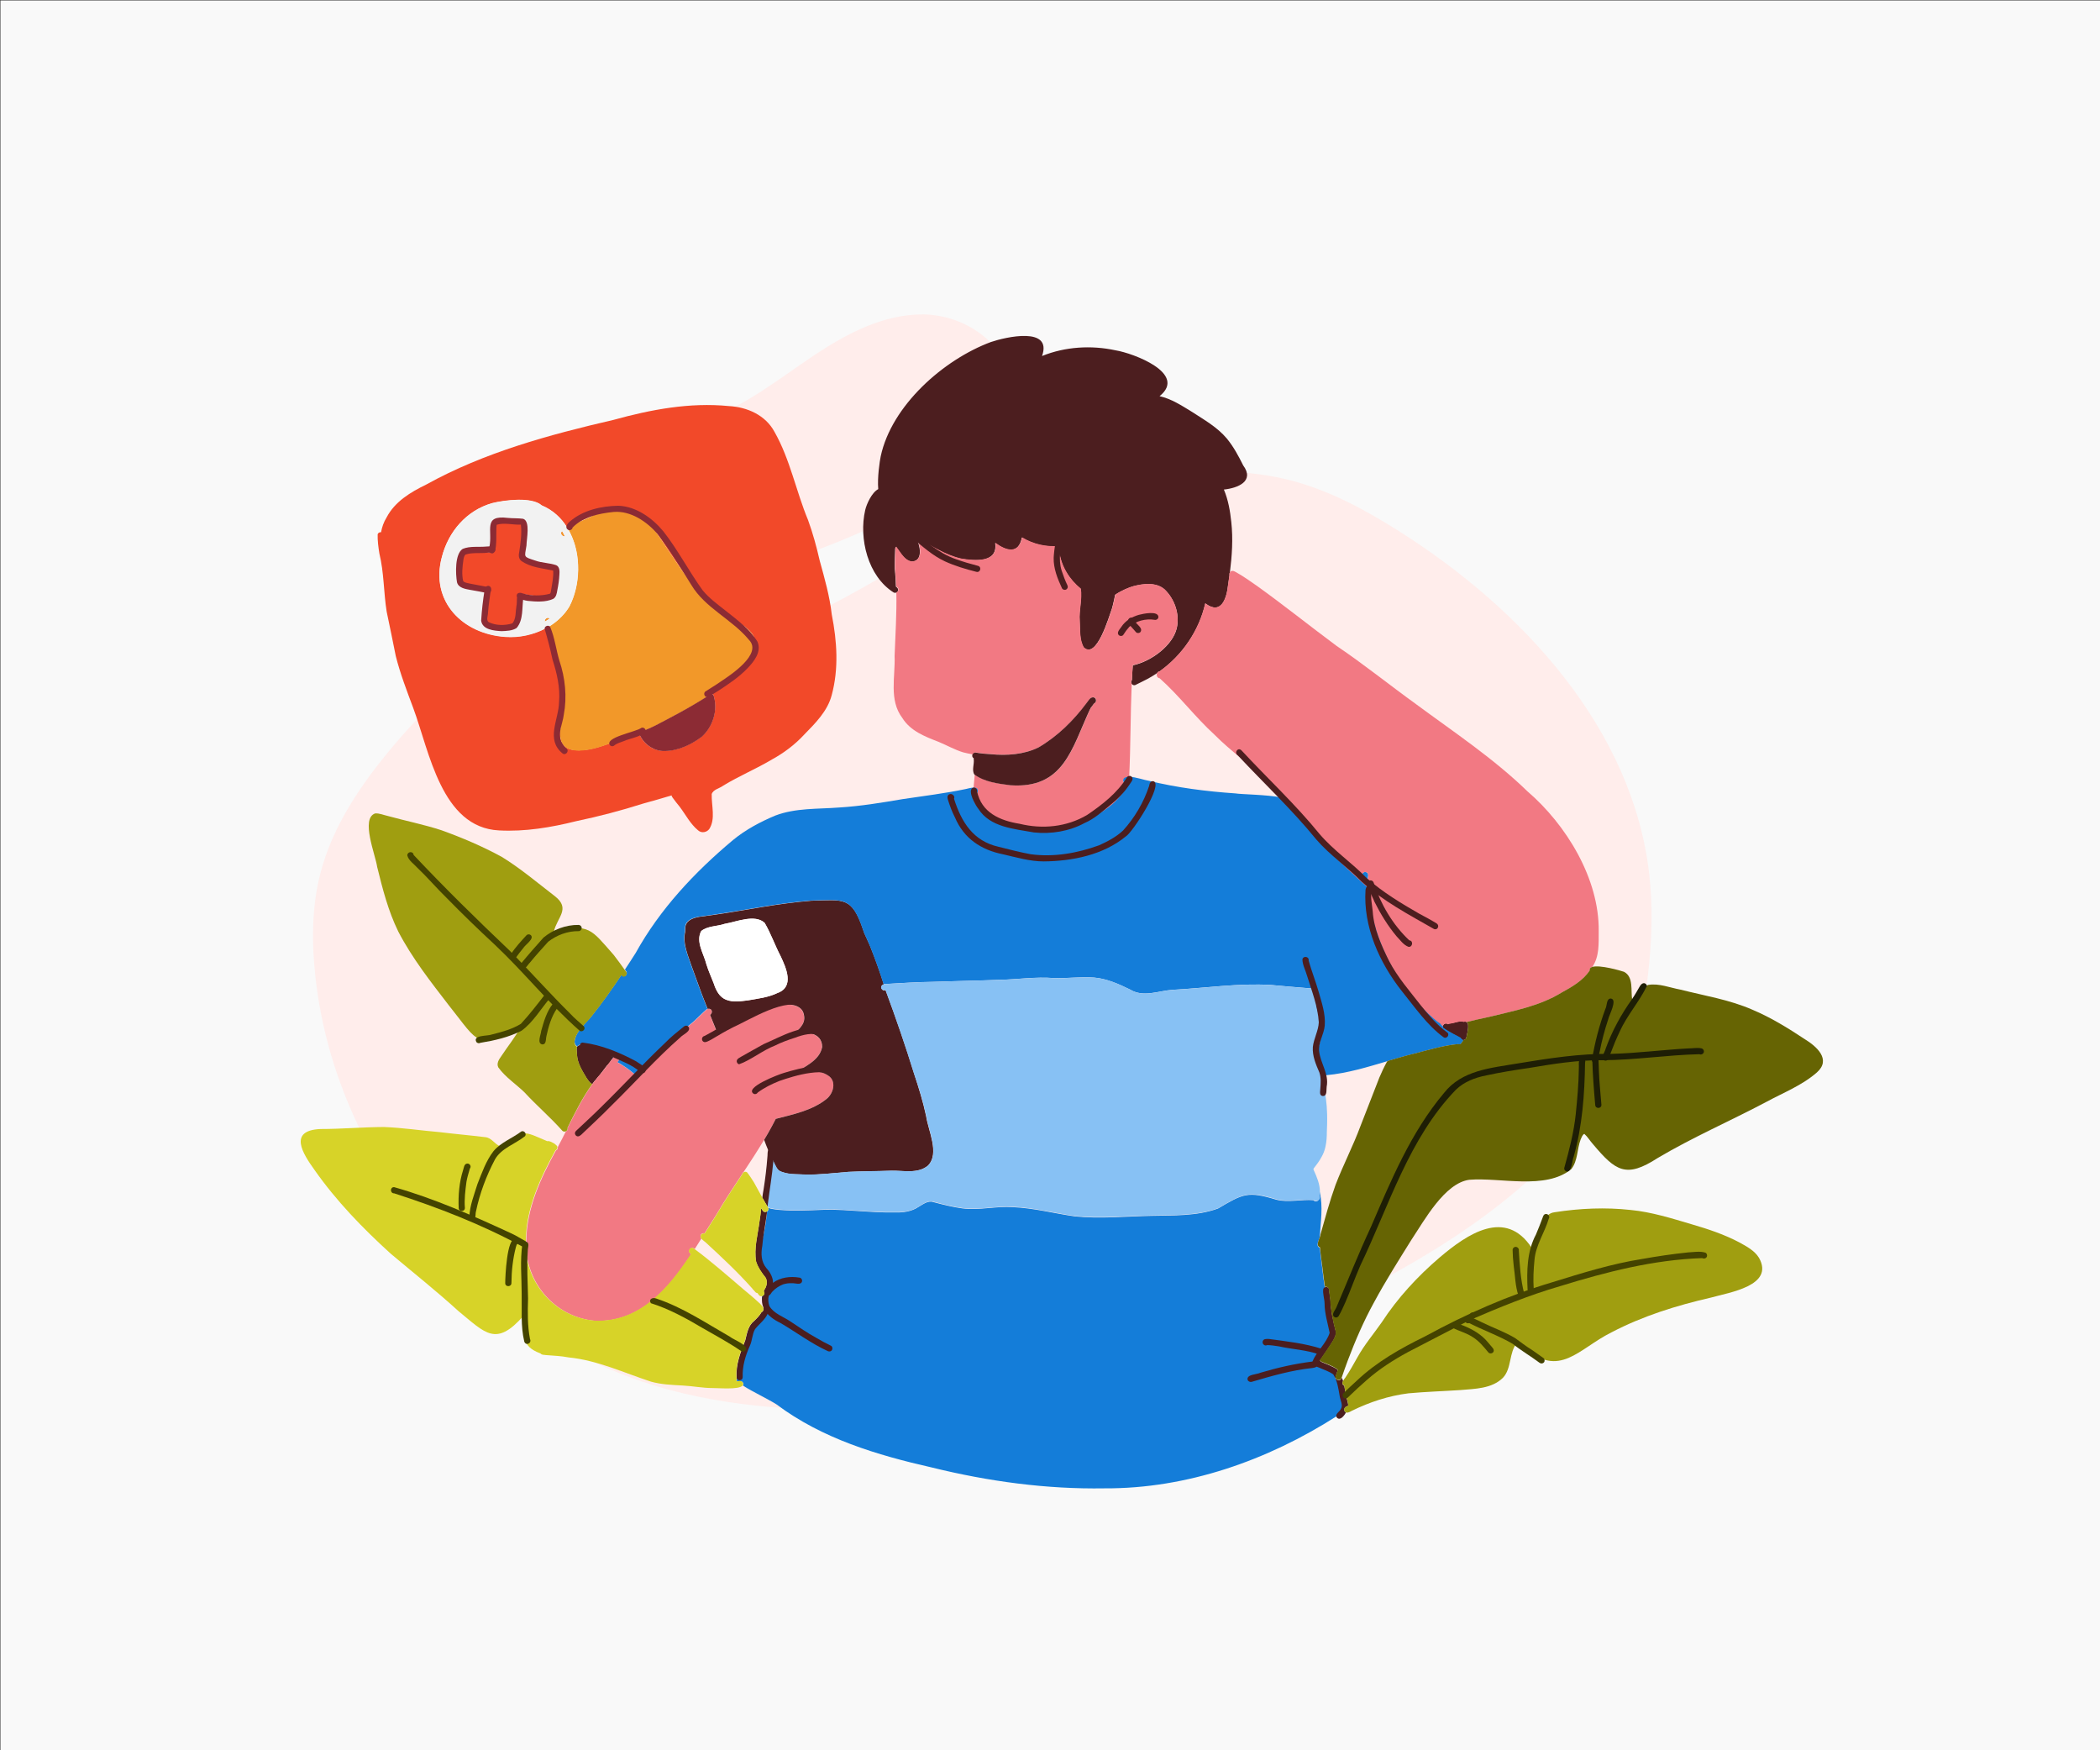
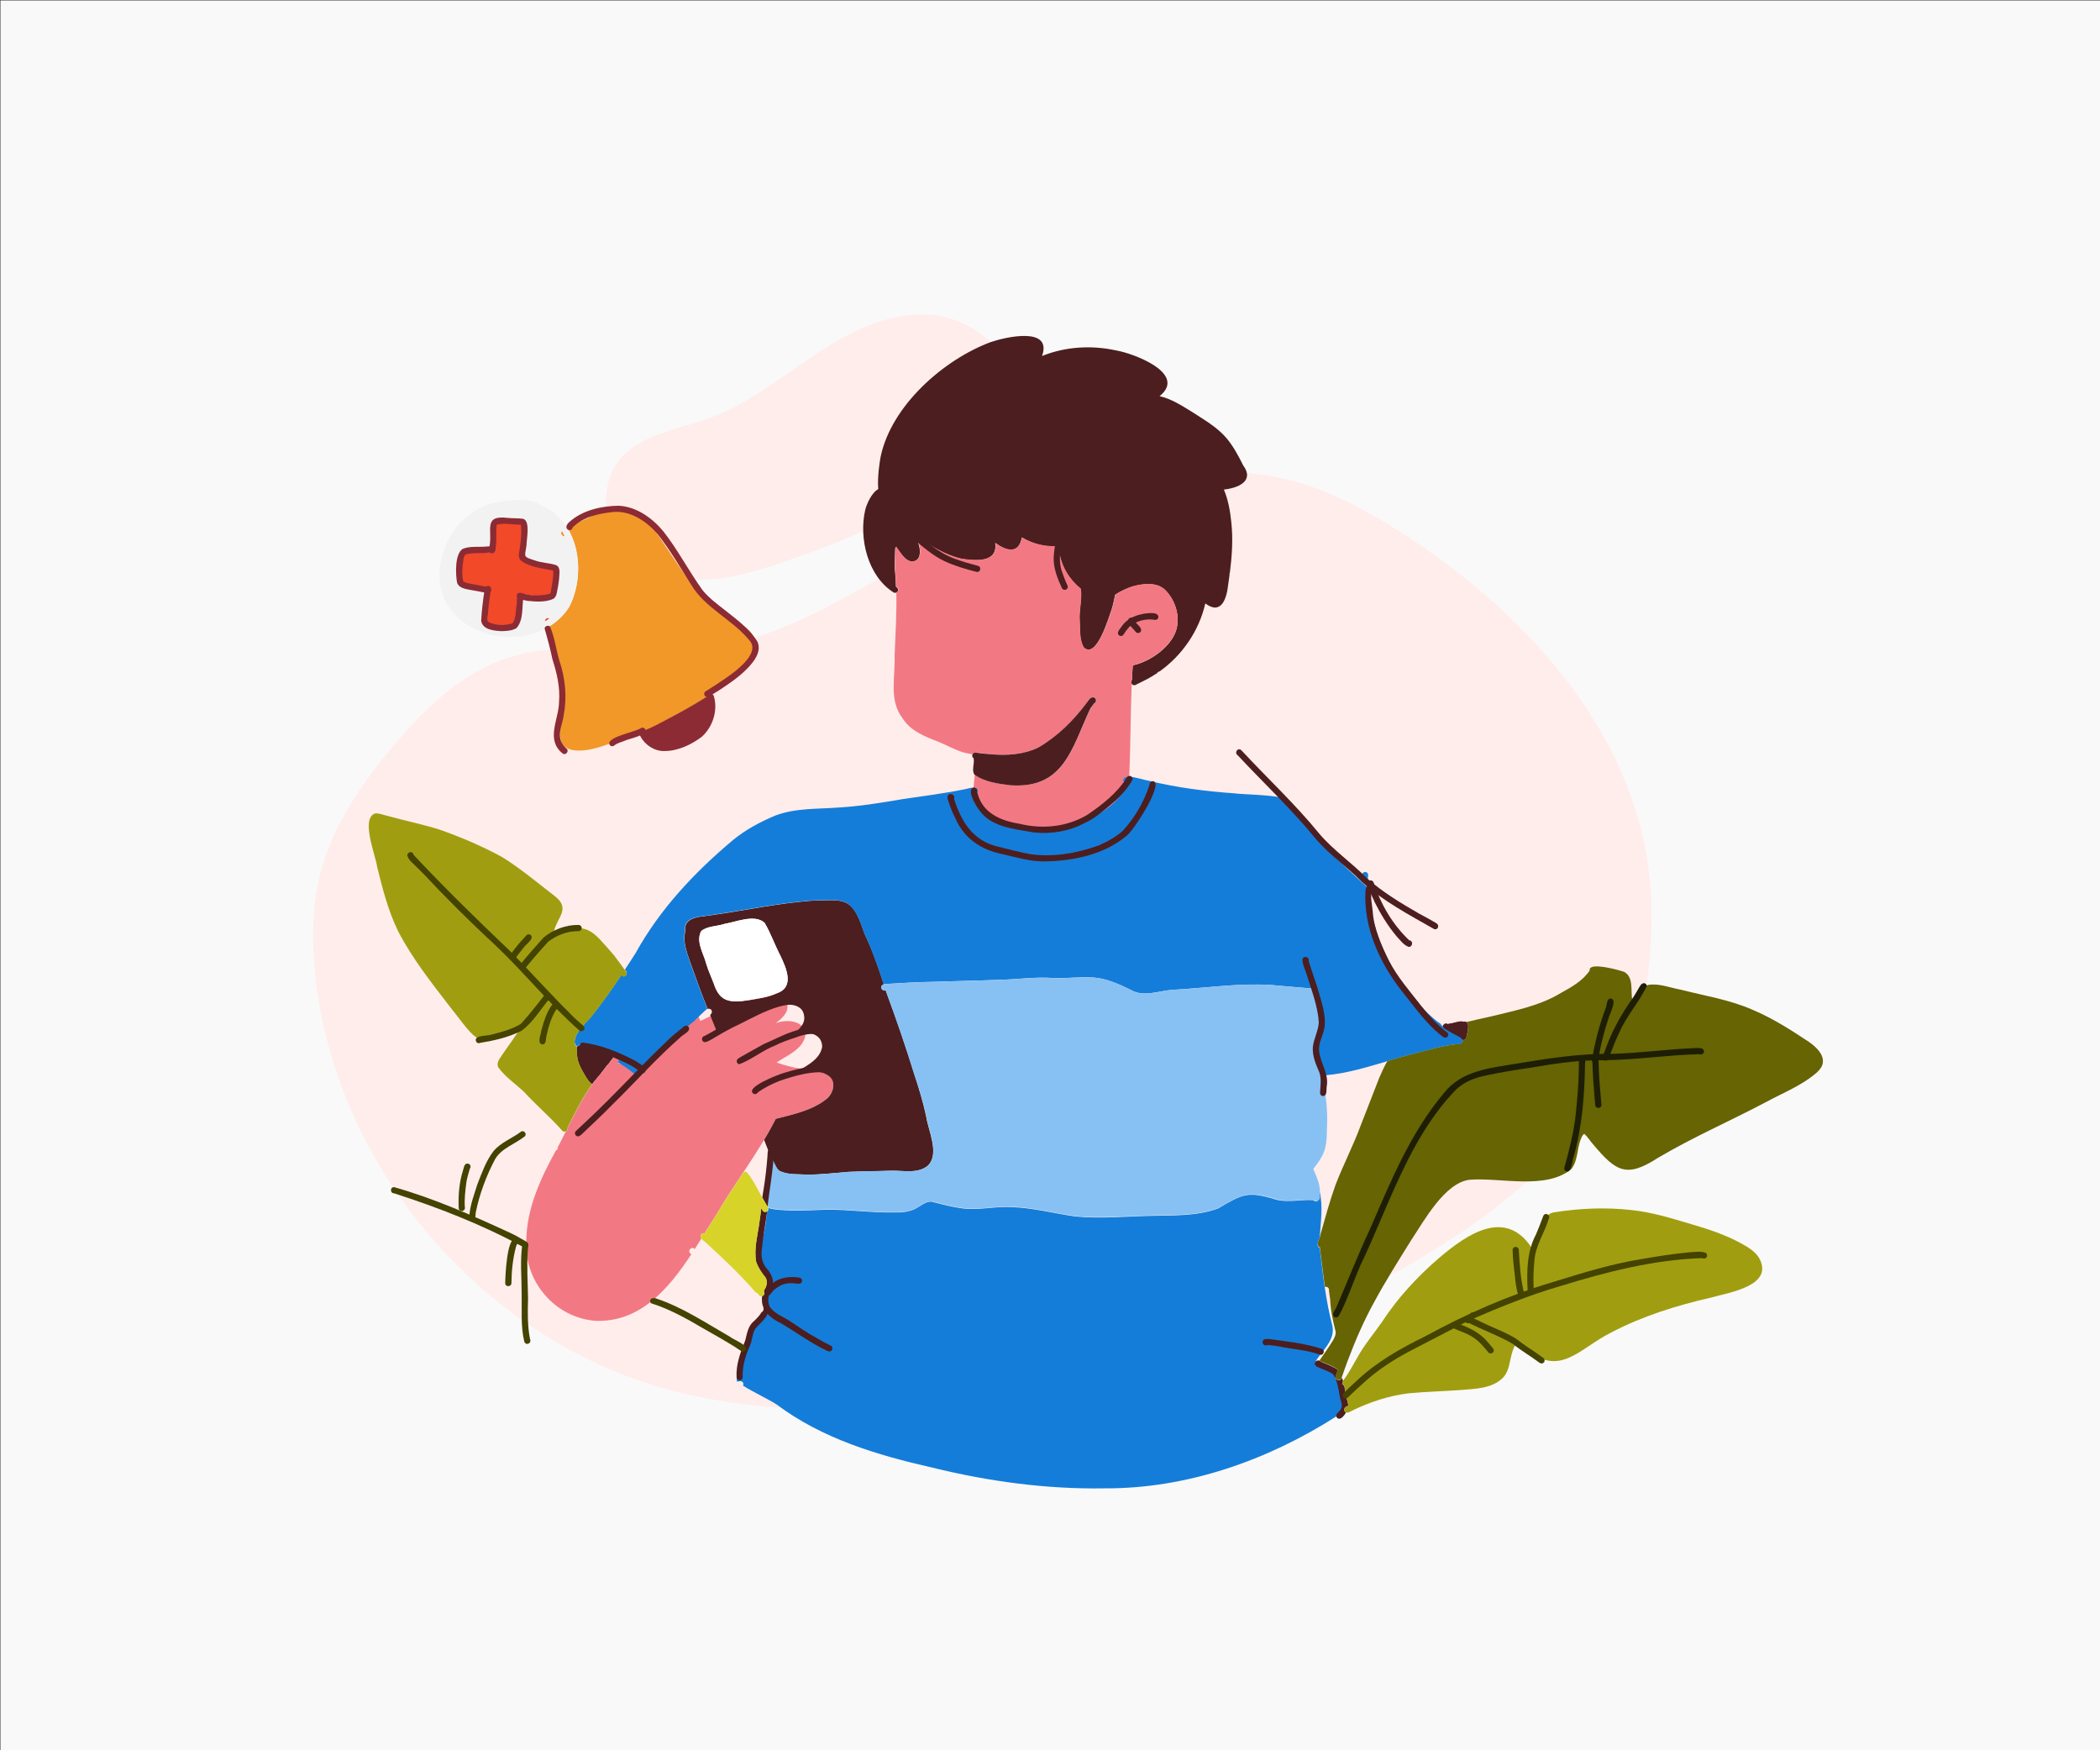
<svg xmlns="http://www.w3.org/2000/svg" version="1.1" id="Layer_1" x="0px" y="0px" viewBox="0 0 2400 2000" style="enable-background:new 0 0 2400 2000;" xml:space="preserve">
  <rect x="0" y="0" width="2400" height="2000" fill="#333333" stroke="none" />
  <style type="text/css">
	.st0{fill:#F9F9F9;}
	.st1{fill:#FFEDEB;}
	.st2{fill:#4C1E1F;}
	.st3{fill:#F27983;}
	.st4{fill:#147DD9;}
	.st5{fill:#F24929;}
	.st6{fill:#F29829;}
	.st7{fill:#8C2B34;}
	.st8{fill:#F2F2F2;}
	.st9{fill:#87C1F4;}
	.st10{fill:#FFFFFF;}
	.st11{fill:#D7D328;}
	.st12{fill:#A09E10;}
	.st13{fill:#666403;}
	.st14{fill:#444300;}
	.st15{fill:#1E1E05;}
</style>
  <rect x="0.5" y="0.5" class="st0" width="2400" height="2000" />
  <g>
    <g>
      <path class="st1" d="M1869.6,1200.4c12.7-66.3,22.9-134,15.3-201c-18.8-166.3-144.4-302.8-285.8-392.3c-38-24-78-45.8-121.4-57.5    c-53.7-14.4-110.6-12.7-165.6-4.7c-77.2,11.3-152.7,34.9-222.6,69.6c-94.5,47-182.7,115.4-287.6,127.1    c-74.8,8.3-153.3-13.3-224.5,11.1c-51.7,17.7-92.6,57.7-127.8,99.5c-36.4,43.2-69.4,91.2-83.5,145.9c-10,39-10,80-5.4,120    c24.5,217.2,190.8,411.6,401.6,469.3c89.8,24.6,184.3,26.1,277.4,22.5c98.7-3.8,197.9-13.1,292.6-41.2    c56.7-16.8,111.2-40.2,164.8-65.2c147.3-68.7,297.8-159.3,365-307.3L1869.6,1200.4z" />
    </g>
    <g>
      <path class="st1" d="M1096.2,545.5c-61.3,43.5-131.3,73-202.4,97.3c-34.1,11.6-69.7,22.3-105.5,18.8c-31.5-3-62.6-17.9-80.7-43.9    c-18.1-25.9-20.6-63.2-2.2-88.9c23.2-32.4,68.1-37.5,105.6-51.1c43.2-15.7,79.7-45.1,117.9-70.7s81.1-48.4,127-47.7    c46,0.7,94.2,32.5,98.7,78.2c4,40.1-25.2,76.2-58.1,99.5L1096.2,545.5z" />
    </g>
  </g>
  <g>
    <path class="st2" d="M1420.8,531.8c13.4,18.2-6.4,26-22.1,27.6c0,0.1,0,0.1,0.1,0.2c4.9,11.7,7.1,24.4,8.4,37   c2.1,19.2,0.8,38.5-1.6,57.6c-0.3,0.6-0.5,1.2-0.5,1.9c0,0.3,0,0.6,0.1,0.9c-0.5,3.8-1,7.5-1.6,11.2c-1.6,15.4-7.7,35.2-26.1,21.3   c-7.1,31.2-26.3,59.3-52.4,77.8c-1.2,0.1-2.1,0.8-2.6,1.8c-3.6,2.4-7.3,4.6-11.1,6.7c-4.7,2.3-9.2,4.8-14,7c-1.4,0.5-3.1,0-4-1.3   c-0.2-0.3-0.4-0.6-0.5-0.9c-0.4-1.4,0-2.5,0.7-3.4c0.2-5.7,0.6-11.3,1-16.9c21.7-4.7,45.9-23.1,50.3-42.7   c3.5-15.7-2.4-32.9-13.9-44c-9.5-8.4-24.1-6.7-35.6-3.7c-5.1,1.4-13.9,5-21,9.8c-0.8,4.1-1.7,8.1-2.7,12.2c0,0,0,0,0,0   c-0.3,1.1-0.6,2.2-0.9,3.4c-3.6,9.7-17.4,58.4-32.3,44.7c-5.2-8.9-4-20.4-4.7-30.4c-1-12.2,3.1-24.8,1.2-36.7   c-13.1-10.5-22.4-25.8-24.6-42.6c-0.1-2-0.3-4.1-0.3-6.3c-14.6,1.6-29.7-2.1-42.3-9.7c-3.7,19.6-18,15.4-30.5,6.2   c3.4,23.2-23.7,20.5-39,18c-18.6-4.2-34.8-15.2-51.4-24.2c4.4,8,8.8,26.6-4.7,27.5c-5.4-0.4-9.3-4.8-12.4-8.8   c-0.1-0.1-0.1-0.2-0.2-0.3c-1.9-2.6-3.8-5.2-5.6-7.8c-0.7,0.8-1.2,2-1,3.2c-0.2,7.2-0.6,14.5-0.4,21.8c0.7,6.8,1.1,13.6,1.3,20.4   c1.8,1.3,3.2,2.8,2.2,5.2c-0.4,0.8-1.1,1.4-2,1.7c-0.9,0.3-1.9,0.3-2.8-0.2c-29.5-18.5-40-61.8-32.5-94.2   c1.6-6.8,7.4-19.9,14.9-23.9c-1.2-13,1.7-32.2,2.8-37.4c12.4-58.1,71.8-110.6,126-130.7c17.1-5.8,70.4-17.9,58.4,16   c26.4-10.7,56.3-12.5,84-6.5c20.5,3.3,82.4,26.6,50.3,52.4c13.6,3,25.3,10.8,37,17.9c14,9.1,28.9,17.5,39.8,30.4   C1409.7,510.3,1415.4,521,1420.8,531.8z" />
    <path class="st2" d="M1262.5,701.5c-2-0.4-3-2.2-2.8-4.2c0.4-3.9,1-7.9,0.5-11.9c-0.9-4.6,6-6,6.9-1.4c0,0,0,0,0,0   C1267.5,688,1268.8,703,1262.5,701.5z" />
    <path class="st3" d="M1331,673.4c11.5,11.1,17.4,28.3,13.9,44c-4.5,19.6-28.6,38-50.3,42.7c-0.4,5.6-0.7,11.3-1,16.9   c-0.7,0.9-1.1,1.9-0.7,3.4c0.1,0.3,0.3,0.7,0.5,0.9c-1.5,35.5-1.2,71.2-2.9,106.7c-3.5,0-6.1,0.8-6.8,3.2c-0.8,3.1,3,5.9,5.6,4   c0.1,0,0.2,0,0.3,0c-10.2,21.6-31.2,37.1-54.3,42.5c-19.9,5.4-39.9,13-60.9,10.2c-16.7-0.9-33.2-6.5-46.4-16.8   c-7.7-5.5-17.4-12.5-15.9-23.2c0-0.1,0-0.2,0-0.3c0.3-0.1,0.6-0.1,0.9-0.2c1.6,0.6,3.5-0.2,4.3-1.7c1-4.3-1.4-5.4-4.7-5.3   c0.4-5.2,0.9-10.2,1.4-15.3c11.8,8.5,27,10.3,41.1,12.1c60.7,4.2,69.8-41.4,90.6-86.5c0.5-0.5,0.8-1.1,0.9-1.8   c1.3-1.7,2.6-3.5,3.9-5.2c3.5-1.4,2.8-6.7-0.9-7c-3.7-0.1-5.4,3.9-7.4,6.4c-15,20.1-33.4,38.2-55.1,50.9   c-16.5,8.1-36.2,9.5-54.4,7.7c-5.7-0.3-11.4-0.8-17-1.8c-1.7-0.3-3.4,0.5-4,2.1c-3.7-0.6-7.3-1.4-10.9-2.3c-9.9-3-19-8.3-28.6-12.2   c-15.5-6-31.7-12.3-40.9-27c-15.6-20.5-8-47.1-8.9-70.9c0.9-24.2,2.5-48.5,2-72.7c0.8-0.3,1.6-0.9,2-1.7c1.1-2.5-0.3-4-2.2-5.2   c-0.2-6.8-0.7-13.6-1.3-20.4c-0.2-7.2,0.1-14.5,0.4-21.8c-0.1-1.2,0.3-2.4,1-3.2c1.8,2.6,3.7,5.3,5.6,7.8c0.1,0.1,0.2,0.2,0.2,0.3   c3.1,4.1,7,8.4,12.4,8.8c13.5-0.9,9.1-19.5,4.7-27.5c16.6,9,32.8,20,51.4,24.2c15.2,2.5,42.4,5.2,39-18   c12.5,9.2,26.8,13.3,30.5-6.2c12.6,7.6,27.8,11.2,42.3,9.7c0,2.1,0.2,4.3,0.3,6.3c2.1,16.8,11.5,32,24.6,42.6   c1.9,11.9-2.2,24.5-1.2,36.7c0.7,10-0.6,21.5,4.7,30.4c14.9,13.8,28.7-35,32.3-44.7c0.3-1.1,0.6-2.2,0.9-3.4c0,0,0,0,0,0   c1-4,1.9-8.1,2.7-12.2c7.2-4.8,15.9-8.5,21-9.8C1306.8,666.7,1321.4,665,1331,673.4z" />
    <path class="st2" d="M1249.4,796.8c3.7,0.3,4.4,5.6,0.9,7c-1.3,1.8-2.5,3.5-3.9,5.2c-0.1,0.6-0.4,1.2-0.9,1.8   c-20.8,45-29.9,90.6-90.6,86.5c-14.1-1.8-29.3-3.6-41.1-12.1c-0.1,0-0.1-0.1-0.2-0.1c-3.3-5.1,0.1-12-0.8-17.8c0-0.3,0-0.5,0.1-0.8   c-1.3-0.8-2.1-2-1.7-3.8c0-0.2,0.1-0.4,0.2-0.6c0.6-1.5,2.4-2.4,4-2.1c5.6,1,11.3,1.5,17,1.8c18.2,1.8,37.9,0.4,54.4-7.7   c21.8-12.7,40.1-30.8,55.1-50.9C1244,800.7,1245.7,796.7,1249.4,796.8z" />
    <path class="st4" d="M700.6,1208c0.1,0.1,0.2,0.2,0.3,0.4c-0.1,0.1-0.2,0.2-0.3,0.3c-0.5,0.6-1,1.3-1.5,1.9   c-0.5-0.3-1.1-0.6-1.6-0.8c-1.4-0.7-2.8-1.3-4.1-1.9c-0.9-0.4-1.8-0.8-2.7-1.1c-5.2-2.1-10.5-3.9-15.9-5.4   c-3.5-1.2-8.8-1.8-12.8-3.6c-0.9-0.4-1.7-0.8-2.4-1.4c0.1-0.3,0.3-0.6,0.5-0.8c1.1-1.2,3.1-1.6,4.5-0.8c0.9-0.4,2-0.4,3.1,0.2   c0.2,0.1,0.3,0.2,0.5,0.3c0.1,0,0.2,0,0.2,0.1c5.3,1.6,10.7,3,16,4.7C690.2,1201.6,695.7,1204.4,700.6,1208z" />
    <path class="st4" d="M1560.4,996.4c3.6,0.5,3.5,3.5,2.9,6.3c0,0.9,0,1.7,0,2.6c-2.2-2.1-4.5-4.1-6.7-6.2   C1557.3,997.5,1558.4,996.3,1560.4,996.4z" />
    <path class="st4" d="M1672.6,1187c0.1,0.5,0,0.9-0.1,1.4c-0.3,0-0.6,0-0.9-0.1c-0.3-0.1-0.6-0.3-0.9-0.4c-0.5-0.3-0.9-0.7-1.2-1.2   c-0.1-0.1-0.2-0.3-0.2-0.5c-6.6-3.6-13.8-7-19.8-11.3c-0.4-0.7-0.5-1.4-0.5-2c0-0.1,0-0.2,0-0.3c0-0.1,0-0.2,0.1-0.3   c0.5,0.3,1,0.6,1.5,1c6,3.8,12.1,7,18.4,10.5c0.7,0.4,1.5,0.8,2.2,1.2C1672,1185.5,1672.5,1186.3,1672.6,1187z" />
    <path class="st3" d="M1676.2,1167.9c-0.6,0.2-1.3,0.3-1.9,0.4c-1,0.2-2,0.5-3,0.7c-3.6,0.8-7.2,1.7-10.8,2.5   c-2.7,0.1-6.8,1.8-10,1.6c-0.6,0-1.1-0.1-1.6-0.3c0-0.2,0.1-0.5,0.1-0.7c0.7-2.2,3.5-3.6,5.7-1.9c1.1-0.8,3.5-0.8,4.7-1.1   c4.1-0.8,9.2-3,13.3-1.6c0.4-0.2,0.9-0.3,1.5-0.3C1675.1,1167.4,1675.7,1167.6,1676.2,1167.9z" />
    <path class="st2" d="M1671.6,1188.3c-5.7-2.1-0.3-9.5-0.8-13.6c0-2.9-0.5-7.2,3.5-7.3c2,0,3.4,1.6,3.5,3.5c0.5,5.1-1,10-2,14.9   C1675.4,1187.7,1673.4,1188.8,1671.6,1188.3z" />
    <path class="st2" d="M1670.1,1186.7c-6.8-3.8-14.4-7.3-20.6-11.8c-2-3.4,2.3-7,5.3-4.6c1.1-0.8,3.5-0.8,4.7-1.1   c5.2-1,12-4.3,16.3,0.4c2.9,3.4-0.7,7.5-0.5,11.2c0-0.1,0-0.2-0.1-0.3c0,0.2,0.1,0.3,0.1,0.4   C1676.7,1184.5,1673.9,1188.4,1670.1,1186.7z" />
    <path class="st2" d="M678.9,1231.4c5.1-6.3,10.8-12.7,15.2-19.4c-8.2-5.4-18.6-7.2-27.7-10C666.4,1213.2,672.8,1222.7,678.9,1231.4   z M700.6,1208c0.1,0.1,0.2,0.2,0.3,0.4c-0.1,0.1-0.2,0.2-0.3,0.3c-0.5,0.6-1,1.3-1.5,1.9c-0.3,0.4-0.6,0.7-0.9,1.1   c-1.4,1.8-2.8,3.6-4.2,5.4c-2,2.5-3.9,5.1-5.8,7.6c-0.7,0.8-1.4,1.5-2,2.3c-2,2.3-4,4.6-5.8,7c-1.2,1.6-2.4,3.2-3.6,4.8   c-0.2-0.1-0.4-0.1-0.5-0.2c-2.6-1.6-4.3-4.3-6-6.8c-4.8-8.1-10.3-16.5-10.9-26.2c0.1-3-1.1-6.4,0.1-9.2c0.1-0.3,0.3-0.6,0.5-0.8   c1.1-1.2,3.1-1.6,4.5-0.8c0.4,0.2,0.7,0.5,1,0.8c0.8-0.4,1.7-0.6,2.6-0.3c0.1,0,0.2,0,0.2,0.1c5.3,1.6,10.7,3,16,4.7   C690.2,1201.6,695.7,1204.4,700.6,1208z" />
    <path class="st2" d="M697.8,1210.2c0.2,0.5,0.4,1,0.5,1.5c-1.4,1.8-2.8,3.6-4.2,5.4c-0.6-0.1-1.2-0.4-1.8-0.9   c-1.7,2.2-3.6,6.7-6,10.8c-2,2.3-4,4.6-5.8,7c-1.7,1-3.4,1.3-5.4,0.2c-1.9-1.3-2.7-3.5-3.3-5.6c-5-5.9-6.5-14.2-9.8-20.7   c-2.3-1.5-2.4-5.6,0-7c-0.4-1.1-0.4-2.2-0.1-3.2c0.4-1.4,1.3-2.5,2.5-3c0.9-0.4,2-0.4,3.1,0.2c0.2,0.1,0.3,0.2,0.5,0.3   c1.7,1.1,2.4,3.3,3.3,5c3.2-3.1,7.4,0.1,10.6,1.7c3,1.5,6.3,2.6,8.8,4.8c0.4,0.4,0.9,0.8,1.2,1.3c0.5-0.1,0.9-0.2,1.4-0.2   c1.6,0,3.2,0.7,4.1,1.9C697.6,1209.9,697.7,1210,697.8,1210.2z" />
    <path class="st5" d="M625.9,706.1c0.8-0.1,1.6,0.2,2.2,0.6c-1.8,1.3-3.6,2.4-5.4,3.5c0-0.1,0-0.2,0-0.2   C622.6,708,623.9,706.3,625.9,706.1z" />
    <path class="st5" d="M645.5,612.8c-2.5,0.2-5.1-2.4-3.7-5.1c0.2-0.2,0.5-0.4,0.7-0.6C643.5,608.9,644.5,610.8,645.5,612.8z" />
-     <path class="st5" d="M863.4,737.2c1.3-18-21.3-25.2-32.5-35.8c-18.3-14.4-37.4-29.4-50.8-49c-12.5-17.2-23.6-35.4-35.9-52.8   c-14.6-23-45.7-22-67.5-10.5c-9,5.1-19.6,8.1-28.5,13.5c-6.8-11-16.4-19.9-29.1-25.2c-11.1-10-42.5-6.1-56.5-2.6   c-29.4,8.3-50.2,32.6-57.6,61.8c-13.5,50.5,23.8,87.8,73,91c15.4,1,31.7-2.4,45.7-9.8c3,17.2,11.2,33.4,15.9,50.2   c3.1,11.3,4.4,22.4,4.7,34.3c0.3,20.6-17.4,55.1,17.3,55.1c14.1-0.1,27.4-5.2,40.5-9.9c9.3-3.3,18.7-6.7,27.9-10.3   c0.4,1.6,1.3,3.1,2,4.3c5.2,9.9,16,16.9,27.3,16.5c15.5,0,30.8-7.3,42.9-16.5c12.3-11.2,18.3-29.7,13.6-45.9   c-0.2-1.5-1.3-2.7-2.7-3.1C838.3,776.1,860.5,756.5,863.4,737.2z M950.6,702.3c6,30.4,8.1,61.9-0.1,92.1   c-4.8,18.2-18.5,31.8-31.3,44.9c-10.6,11.5-23.2,21-36.9,28.5c-18.1,10.8-37.7,18.9-55.7,29.9c-4.3,3.3-11.6,4.3-13.3,9.9h0.1   c-0.4,13,4.6,28.1-2.8,39.7c-3,4-9,5-12.8,1.5c-9-7.4-14.2-18-21.2-27.2c-2.7-3.4-5.5-6.7-8-10.3c-0.5-0.7-1-1.5-1.1-2.4   c-10.8,3.2-21.5,6.4-32.4,9.3c-25.2,8-50.6,14.7-76.5,20.1c-28.8,7.2-58.5,12.2-88.3,10.6c-65.9-3.3-79.5-90.1-98-139.8   c-7.3-19.6-14.9-39.2-20-59.5c-3.4-16.9-6.8-33.8-10.4-50.7c-3.5-22-3-44.6-8.3-66.3c-1.2-7.2-2.2-14.9-2-22.1   c0.6-1.8,2.3-2.5,3.9-2.3c1-5.7,2.9-11.4,6.3-16.9c9.5-18.2,27.4-28.9,45.3-37.6c66.4-36.8,140.5-56.9,214-73.9   c42.8-11.8,87.1-20.2,131.7-15.8c21.1,1.1,42.1,10.3,52.4,29.6c17.8,31.4,24.5,67.5,38.3,100.7c5.5,15.1,9.7,30.6,13.3,46.3   C942.5,661.3,948.2,681.1,950.6,702.3z" />
-     <path class="st6" d="M625.9,706.1c0.8-0.1,1.6,0.2,2.2,0.6c-1.8,1.3-3.6,2.4-5.4,3.5c0-0.1,0-0.2,0-0.2   C622.6,708,623.9,706.3,625.9,706.1z" />
    <path class="st6" d="M645.5,612.8c-2.5,0.2-5.1-2.4-3.7-5.1c0.2-0.2,0.5-0.4,0.7-0.6C643.5,608.9,644.5,610.8,645.5,612.8z" />
    <path class="st6" d="M830.8,701.5c11.2,10.6,33.8,17.8,32.5,35.8c-2.9,19.3-25.1,38.9-50.2,55.6c-0.7-0.2-1.4-0.2-2.1,0.1   c-1.3,0.5-2,1.5-2.2,2.7c-22,14.2-45.5,26-59.8,33.6c-4.1,1.9-8.2,3.7-12.3,5.5c-0.8-2-3.5-3-5.3-1.7c-1.6,1.1-1.7,2.7-1.3,4.4   c-9.2,3.7-18.6,7-27.9,10.3c-13.1,4.7-26.4,9.8-40.5,9.9c-34.7,0-17-34.5-17.3-55.1c-0.4-12-1.6-23.1-4.7-34.3   c-4.6-16.8-12.8-33-15.9-50.2c2.2-1.2,4.4-2.5,6.4-3.9c8.3-5.5,15.4-12.6,20.6-21.2c12.7-24.6,13.6-58.3,1-83.8   c-1-2.1-2.2-4.2-3.5-6.2c8.8-5.5,19.5-8.5,28.5-13.5c21.8-11.6,52.9-12.5,67.5,10.5c12.3,17.3,23.4,35.5,35.9,52.8   C793.4,672.1,812.5,687,830.8,701.5z" />
    <path class="st7" d="M815.9,795.8c4.7,16.2-1.3,34.6-13.6,45.9c-12.1,9.2-27.5,16.5-42.9,16.5c-11.2,0.3-22.1-6.7-27.3-16.5   c-0.7-1.2-1.6-2.8-2-4.3c-0.1-0.5-0.2-1-0.2-1.5c0-1.1,0.4-2.1,1.5-2.9c0.6-0.4,1.2-0.6,1.9-0.6c0.2,0,0.3,0,0.5,0c0,0,0.1,0,0.1,0   c0.1,0,0.3,0.1,0.4,0.1c0.4,0.1,0.7,0.3,1,0.5c0.1,0.1,0.2,0.2,0.4,0.3s0.2,0.2,0.3,0.3c0,0,0,0,0,0c0.1,0.1,0.2,0.2,0.3,0.4   c0,0,0,0.1,0,0.1c0.1,0.2,0.2,0.3,0.2,0.5c4.2-1.7,8.3-3.5,12.3-5.5c14.3-7.5,37.8-19.4,59.8-33.6c0-0.2,0.1-0.4,0.1-0.5   c0-0.1,0.1-0.2,0.1-0.4c0.1-0.1,0.1-0.3,0.2-0.4c0-0.1,0.1-0.2,0.2-0.2c0,0,0.1-0.1,0.1-0.1c0.1-0.1,0.1-0.2,0.2-0.2   c0.3-0.3,0.8-0.6,1.2-0.8c0.5-0.2,1.1-0.2,1.7-0.2c0.1,0,0.3,0.1,0.4,0.1C814.5,793.1,815.7,794.3,815.9,795.8z" />
    <path class="st8" d="M628.1,706.7c-0.7-0.4-1.5-0.6-2.2-0.6c-2,0.2-3.3,1.9-3.2,3.8c0,0.1,0,0.2,0,0.2   C624.6,709.1,626.4,707.9,628.1,706.7z M637.5,659.6c0.1-4.2,0.3-9.4-3.2-12.3c-11.4-5.1-24.4-5.5-36.5-7.7   c0.1-13.6,4.2-27.4,1.7-40.9c-4.1-7.9-19.9-4.1-27.6-4.6c-3.1-0.5-7.1,1.5-5.6,5.2c-0.1,3.3-0.2,6.5-0.7,10   c-0.9,7.4,0.9,15.5-2.7,22.4c-28.4-3.7-38.2-9.5-40,25c-0.1,4.9,1.1,11.6,6.5,13.1c9,1.4,18.3,1.5,27,4.5c0,0,0.2,0.1,0.5,0.3   c0.7,10.6-9.9,36.3,3,41.2c2.9,0.5,5.7,1,8.6,1.1c7.3-0.2,19,3.1,22.8-5.1c1.9-11,1.2-22.3,3-33.4c11.9,0.7,24.6,5.1,36.5,2   C638.2,676.9,636.3,666.5,637.5,659.6z M641.7,607.7c-1.4,2.7,1.2,5.3,3.7,5.1c-0.9-2-1.9-3.9-3-5.7   C642.2,607.3,642,607.5,641.7,607.7z M660.5,644.3c0.9,17-2.5,34.3-9.8,48.6c-0.4,0.6-0.8,1.3-1.2,1.9c-0.6,0.9-1.2,1.9-1.9,2.8   c-0.2,0.4-0.5,0.7-0.8,1.1c-0.3,0.4-0.6,0.8-0.9,1.2c-0.3,0.4-0.6,0.7-0.9,1.1c-0.3,0.3-0.6,0.7-0.9,1c-2.9,3.3-6.2,6.4-9.7,9.1   c-0.3,0.2-0.6,0.5-0.9,0.7c-0.5,0.4-1,0.7-1.5,1.1c-0.6,0.5-1.3,0.9-2,1.4c-1.3,0.9-2.7,1.8-4.1,2.6c-0.7,0.4-1.3,0.8-2,1.1   c-0.1,0-0.2,0.1-0.3,0.1v0c-13.9,7.4-30.2,10.9-45.7,9.8c-49.1-3.1-86.4-40.5-73-91c7.4-29.2,28.2-53.5,57.6-61.8   c14-3.5,45.4-7.4,56.5,2.6c12.7,5.3,22.3,14.2,29.1,25.2c0.7,1.1,1.3,2.2,2,3.4c0.2,0.4,0.5,0.8,0.7,1.3c0.3,0.5,0.5,1,0.8,1.6   c0.4,0.8,0.8,1.5,1.1,2.3c0.3,0.6,0.5,1.2,0.8,1.8c0.1,0.2,0.2,0.5,0.3,0.7c0.1,0.1,0.1,0.3,0.2,0.4c0.3,0.6,0.5,1.2,0.7,1.8   c0.5,1.2,0.9,2.4,1.3,3.6c0.2,0.7,0.5,1.4,0.7,2c0.6,2,1.1,4,1.6,6.1c0.2,0.7,0.3,1.3,0.4,2c0.6,2.8,1,5.6,1.3,8.5   c0.1,0.5,0.1,1,0.2,1.5c0.1,0.6,0.1,1.2,0.2,1.8C660.4,642.5,660.5,643.4,660.5,644.3z" />
    <path class="st5" d="M634.3,647.3c3.5,3,3.3,8.1,3.2,12.3c-1.2,6.9,0.6,17.3-6.8,21c-11.8,3-24.6-1.3-36.5-2   c-1.8,11-1.1,22.4-3,33.4c-3.8,8.2-15.5,4.9-22.8,5.1c-2.9-0.2-5.7-0.7-8.6-1.1c-12.9-4.9-2.3-30.6-3-41.2   c-0.2-0.1-0.5-0.2-0.5-0.3c-8.7-3.1-18-3.2-27-4.5c-5.5-1.5-6.7-8.3-6.5-13.1c1.8-34.6,11.6-28.7,40-25c3.6-6.9,1.8-14.9,2.7-22.4   c0.4-3.5,0.6-6.7,0.7-10c-1.5-3.7,2.5-5.7,5.6-5.2c7.6,0.5,23.4-3.3,27.6,4.6c2.5,13.5-1.6,27.3-1.7,40.9   C609.9,641.8,622.9,642.2,634.3,647.3z" />
-     <path class="st3" d="M946.3,1228.8c10.2,6.4,6.3,20.8-2,27.1c-16.4,13-37.6,17.4-57.7,22.5c-2.7,5.4-5.5,10.6-8.5,15.8   c-1.6,2.7-3.2,5.5-4.8,8.2c-7.5,12.5-15.5,24.8-23.6,37c0,0,0,0,0,0c-0.8,0.5-1.3,1.3-1.5,2.2v0c0,0,0,0,0,0   c-9.9,15-19.9,29.9-28.9,45.4c-4.6,7.1-9.3,14.6-14.1,22.3c-1.7-0.5-3.8,0.3-4.4,2.2c-0.4,1.4,0,2.6,0.8,3.7c-2.5,4-5,8-7.6,12   c-0.2-0.2-0.5-0.3-0.7-0.5c-3.6-2.6-7.7,2.8-4.3,5.6c0.4,0.3,0.8,0.6,1.1,0.9c-26.5,40.2-58.7,77.8-109.5,76.1   c-46.8-3.7-81.9-45.4-79.1-91.9c0.4-36.6,16.4-71.2,33.8-102.7c1.5-0.7,2.6-2.4,2.2-4c3.2-5.9,6.2-11.9,9.2-17.9   c0.4-0.1,0.8-0.4,1.1-0.7c1.1-1,1.3-2.2,1-3.4c8.6-17.2,17.1-34.4,28.3-50c1.2-1.6,2.4-3.2,3.6-4.8c1.8-2.4,3.8-4.7,5.8-7   c0.7-0.8,1.3-1.5,2-2.3c1.9-2.5,3.8-5.1,5.8-7.6c1.4-1.8,2.8-3.6,4.2-5.4c0.3-0.4,0.6-0.8,0.9-1.1c0.5-0.6,1-1.3,1.5-1.9   c0.1-0.1,0.2-0.2,0.3-0.3c0,0,0,0,0,0c1.2-1.1,2.8-1.3,4.3-0.7c1.4,0.6,2,2,1.9,3.4c0,1.2-0.6,2.3-1.7,2.9l0,0   c6.7,3.8,13.1,8.2,19,13.2c0.7,0.6,1.3,1.1,2,1.7c1.6-1.4,3.2-2.8,4.7-4.2c0.1-0.1,0.3-0.2,0.4-0.3c1.7-1.5,3.3-3,4.9-4.5l0,0   c16.4-16,32.4-32.2,49.8-47c2.2-1.9,4.5-3.8,6.8-5.7c4.9-4.4,9.4-9.2,14.3-13.5c0.3-0.3,0.6-0.5,1-0.6c1.4-0.6,3-0.2,4,0.9   c1.6,2.3,0.6,4.3-1.2,6.1c1.1,2.8,2.2,5.6,3.4,8.4c1.1,2.8,2.3,5.6,3.4,8.4c0.4,1,0.8,2,1.2,3c0,0,0,0,0,0c1.3-0.6,2.6-1.2,3.9-1.8   c0.8-0.4,1.7-0.8,2.5-1.2c22.7-10.6,45.1-22.6,69.6-28.3c0.5-0.1,1-0.2,1.5-0.2c0.3,0,0.5-0.1,0.8-0.1c0.3,0,0.7-0.1,1-0.1   c0.1,0,0.2,0,0.3,0c0,0,0.1,0,0.2,0c0.2,0,0.5,0,0.7,0c0.4,0,0.8,0,1.1,0c0.5,0,0.9,0,1.4,0c0,0,0.1,0,0.1,0c0.4,0,0.9,0.1,1.3,0.1   c0.5,0,1,0.1,1.4,0.2c0.2,0,0.5,0.1,0.7,0.1c1,0.2,2,0.4,2.9,0.7c0.2,0.1,0.4,0.1,0.5,0.2c0.3,0.1,0.5,0.2,0.8,0.3   c0.4,0.1,0.7,0.3,1.1,0.5c0.2,0.1,0.4,0.2,0.6,0.3c0.5,0.2,0.9,0.5,1.3,0.8c0.2,0.1,0.4,0.3,0.6,0.4c0.1,0.1,0.2,0.2,0.4,0.3   c0.2,0.1,0.3,0.3,0.5,0.4c0.2,0.2,0.3,0.3,0.5,0.5c0.1,0.1,0.2,0.2,0.3,0.3c0.3,0.3,0.5,0.6,0.8,0.9s0.5,0.7,0.7,1c0,0,0,0,0,0.1   c0.2,0.3,0.4,0.7,0.6,1.1c0.2,0.4,0.4,0.8,0.5,1.2v0c0.1,0.2,0.2,0.5,0.2,0.7c0.1,0.3,0.2,0.6,0.3,1c0,0,0,0.1,0,0.1   c0,0.1,0.1,0.3,0.1,0.4c0.1,0.3,0.1,0.5,0.1,0.8c2.1,9.5-6.3,16.7-13.2,21.9c12.5-5,34.3-3.3,33.9,14.1   c-2.9,15.8-20.9,22.7-32.9,30.8C919.6,1225.3,934.5,1220.9,946.3,1228.8z" />
-     <path class="st3" d="M1563.4,1002.7c0.5-2.7,0.7-5.8-2.9-6.3c-2-0.1-3.2,1.1-3.8,2.7c2.2,2,4.5,4.1,6.7,6.2   C1563.4,1004.4,1563.4,1003.5,1563.4,1002.7z M1745.6,904.2c44.5,38.2,82.3,100,81.5,160c-0.1,13.9,0.9,28.8-7.3,40.7   c-2.1,0.7-3.3,1.9-2.9,4c-7.6,11.6-20.5,18.9-32.2,25.3c-24.8,15.3-53.7,20.6-81.6,27.5c-9,2-17.9,4.1-26.9,6.1   c-0.1-0.1-0.3-0.2-0.4-0.2c-0.2-0.1-0.5-0.2-0.8-0.2c-0.1,0-0.2,0-0.3,0c-0.1,0-0.3,0-0.4,0c-0.2,0-0.4,0-0.6,0   c-0.1,0-0.3,0-0.4,0.1c-0.2,0-0.3,0.1-0.5,0.2c-4.1-1.4-9.2,0.8-13.3,1.6c-1.2,0.3-3.6,0.3-4.7,1.1c-0.7-0.5-1.4-0.8-2.2-0.8   c-0.2,0-0.3,0-0.5,0c-0.1,0-0.1,0-0.2,0c-0.3,0.1-0.7,0.2-1,0.4c-0.2,0.1-0.3,0.2-0.5,0.3c-0.1,0.1-0.2,0.2-0.4,0.3   c-0.3,0.3-0.6,0.6-0.8,1c-0.1,0.2-0.2,0.3-0.2,0.5v0c0,0.1-0.1,0.2-0.1,0.3c0,0.1,0,0.1,0,0.2c0,0.1,0,0.1,0,0.2   c-1.1-0.3-1.9-1.1-2.4-2.3c-2.8-1.9-5.5-3.9-8.1-6.2c-2-1.7-4.1-3.5-6-5.4c-38.8-36-65.3-90.5-68.7-143.6c-0.6-0.6-1.3-1.2-1.9-1.8   c-1.8-1.7-3.7-3.4-5.5-5c-12-11-24-22.2-35.8-33.5c-16.2-17.6-31.7-35.8-47.4-53.8c-2.7-3.1-5.4-6.2-8.1-9.3   c-5.6-6.4-11.2-12.8-17-19.1c-18.8-19-40.9-34-59.7-53c-22.3-20.3-40.5-44.8-63-64.8c-3-0.2-4-3.8-2.9-6c0.5-1,1.3-1.7,2.6-1.8   c26.1-18.4,45.3-46.6,52.4-77.8c18.4,13.9,24.5-5.9,26.1-21.3c0.6-3.7,1.1-7.5,1.6-11.2c-0.1-0.3-0.1-0.6-0.1-0.9   c0-0.7,0.2-1.3,0.5-1.9c0.6-1,1.6-1.8,2.9-1.8c1.5,0,2.8,0.7,4,1.4c8.3,4.6,16.1,10.2,23.9,15.6c31,22.2,60.7,46.1,91.3,68.8   c31.2,21,60.5,44.7,91,66.7C1661.9,836.8,1707,866.7,1745.6,904.2z" />
+     <path class="st3" d="M946.3,1228.8c10.2,6.4,6.3,20.8-2,27.1c-16.4,13-37.6,17.4-57.7,22.5c-2.7,5.4-5.5,10.6-8.5,15.8   c-1.6,2.7-3.2,5.5-4.8,8.2c-7.5,12.5-15.5,24.8-23.6,37c0,0,0,0,0,0c-0.8,0.5-1.3,1.3-1.5,2.2v0c0,0,0,0,0,0   c-9.9,15-19.9,29.9-28.9,45.4c-4.6,7.1-9.3,14.6-14.1,22.3c-1.7-0.5-3.8,0.3-4.4,2.2c-0.4,1.4,0,2.6,0.8,3.7c-2.5,4-5,8-7.6,12   c-0.2-0.2-0.5-0.3-0.7-0.5c-3.6-2.6-7.7,2.8-4.3,5.6c0.4,0.3,0.8,0.6,1.1,0.9c-26.5,40.2-58.7,77.8-109.5,76.1   c-46.8-3.7-81.9-45.4-79.1-91.9c0.4-36.6,16.4-71.2,33.8-102.7c1.5-0.7,2.6-2.4,2.2-4c3.2-5.9,6.2-11.9,9.2-17.9   c0.4-0.1,0.8-0.4,1.1-0.7c1.1-1,1.3-2.2,1-3.4c8.6-17.2,17.1-34.4,28.3-50c1.2-1.6,2.4-3.2,3.6-4.8c1.8-2.4,3.8-4.7,5.8-7   c0.7-0.8,1.3-1.5,2-2.3c1.9-2.5,3.8-5.1,5.8-7.6c1.4-1.8,2.8-3.6,4.2-5.4c0.3-0.4,0.6-0.8,0.9-1.1c0.5-0.6,1-1.3,1.5-1.9   c0.1-0.1,0.2-0.2,0.3-0.3c0,0,0,0,0,0c1.2-1.1,2.8-1.3,4.3-0.7c1.4,0.6,2,2,1.9,3.4c0,1.2-0.6,2.3-1.7,2.9l0,0   c0.7,0.6,1.3,1.1,2,1.7c1.6-1.4,3.2-2.8,4.7-4.2c0.1-0.1,0.3-0.2,0.4-0.3c1.7-1.5,3.3-3,4.9-4.5l0,0   c16.4-16,32.4-32.2,49.8-47c2.2-1.9,4.5-3.8,6.8-5.7c4.9-4.4,9.4-9.2,14.3-13.5c0.3-0.3,0.6-0.5,1-0.6c1.4-0.6,3-0.2,4,0.9   c1.6,2.3,0.6,4.3-1.2,6.1c1.1,2.8,2.2,5.6,3.4,8.4c1.1,2.8,2.3,5.6,3.4,8.4c0.4,1,0.8,2,1.2,3c0,0,0,0,0,0c1.3-0.6,2.6-1.2,3.9-1.8   c0.8-0.4,1.7-0.8,2.5-1.2c22.7-10.6,45.1-22.6,69.6-28.3c0.5-0.1,1-0.2,1.5-0.2c0.3,0,0.5-0.1,0.8-0.1c0.3,0,0.7-0.1,1-0.1   c0.1,0,0.2,0,0.3,0c0,0,0.1,0,0.2,0c0.2,0,0.5,0,0.7,0c0.4,0,0.8,0,1.1,0c0.5,0,0.9,0,1.4,0c0,0,0.1,0,0.1,0c0.4,0,0.9,0.1,1.3,0.1   c0.5,0,1,0.1,1.4,0.2c0.2,0,0.5,0.1,0.7,0.1c1,0.2,2,0.4,2.9,0.7c0.2,0.1,0.4,0.1,0.5,0.2c0.3,0.1,0.5,0.2,0.8,0.3   c0.4,0.1,0.7,0.3,1.1,0.5c0.2,0.1,0.4,0.2,0.6,0.3c0.5,0.2,0.9,0.5,1.3,0.8c0.2,0.1,0.4,0.3,0.6,0.4c0.1,0.1,0.2,0.2,0.4,0.3   c0.2,0.1,0.3,0.3,0.5,0.4c0.2,0.2,0.3,0.3,0.5,0.5c0.1,0.1,0.2,0.2,0.3,0.3c0.3,0.3,0.5,0.6,0.8,0.9s0.5,0.7,0.7,1c0,0,0,0,0,0.1   c0.2,0.3,0.4,0.7,0.6,1.1c0.2,0.4,0.4,0.8,0.5,1.2v0c0.1,0.2,0.2,0.5,0.2,0.7c0.1,0.3,0.2,0.6,0.3,1c0,0,0,0.1,0,0.1   c0,0.1,0.1,0.3,0.1,0.4c0.1,0.3,0.1,0.5,0.1,0.8c2.1,9.5-6.3,16.7-13.2,21.9c12.5-5,34.3-3.3,33.9,14.1   c-2.9,15.8-20.9,22.7-32.9,30.8C919.6,1225.3,934.5,1220.9,946.3,1228.8z" />
    <path class="st2" d="M888.5,1134.7c19.8-7.1,9.9-28.8,3.5-42.4c-6.4-12.2-11-25.7-18.1-37.7c-11.2-10.3-32.4-1.1-45.7,1.1   c-8.7,3-19.5,2.3-26.8,8.2c-6.6,12.2,2.9,25.8,5.9,38c2.3,7.5,5.6,14.6,8.4,21.9c2.5,7.6,6.4,15.8,14.4,18.7   c7.9,3.1,16.7,1.6,24.9,0.6C866.4,1141.1,878,1139.8,888.5,1134.7z M1058.4,1275.4c2.4,16.7,15.7,42.7,2.1,56.5   c-11.7,9.8-28.5,5.4-42.5,5.9c-16.1,0.6-32.3,0.5-48.4,1.3c-16.3,1.2-32.5,3.4-48.9,3.1c-10.1-0.7-21.7,0.5-30.7-4.7   c-2-1.9-3.3-4.4-4.5-6.9c-0.6-1.2-1.1-2.4-1.7-3.5c0,0,0-0.1,0-0.1c-1.1-2.3-2.2-4.7-3.3-7c-0.9-1.9-1.7-3.9-2.6-5.8   c-1.6-3.8-3.2-7.8-4.6-11.7c1.6-2.7,3.2-5.4,4.8-8.2c3-5.2,5.8-10.5,8.5-15.8c20.1-5.2,41.3-9.5,57.7-22.5   c8.3-6.3,12.2-20.8,2-27.1c-11.8-7.9-26.7-3.5-39.6-1.7c12-8.1,30-15,32.9-30.8c0.3-17.4-21.5-19.1-33.9-14.1   c6.8-5.2,15.2-12.3,13.2-21.9c0-0.3-0.1-0.5-0.1-0.8c0-0.1,0-0.3-0.1-0.4c0,0,0-0.1,0-0.1c-0.1-0.3-0.2-0.7-0.3-1   c-0.1-0.2-0.1-0.5-0.2-0.7v0c-0.2-0.4-0.3-0.8-0.5-1.2c-0.2-0.4-0.4-0.7-0.6-1.1c0,0,0,0,0-0.1c-0.2-0.4-0.5-0.7-0.7-1   s-0.5-0.6-0.8-0.9c-0.1-0.1-0.2-0.2-0.3-0.3c-0.2-0.2-0.3-0.3-0.5-0.5c-0.2-0.1-0.3-0.3-0.5-0.4c-0.1-0.1-0.2-0.2-0.4-0.3   c-0.2-0.1-0.4-0.3-0.6-0.4c-0.4-0.3-0.8-0.5-1.3-0.8c-0.2-0.1-0.4-0.2-0.6-0.3c-0.4-0.2-0.7-0.3-1.1-0.5c-0.3-0.1-0.5-0.2-0.8-0.3   c-0.2-0.1-0.3-0.1-0.5-0.2c-0.9-0.3-1.9-0.5-2.9-0.7c-0.2,0-0.5-0.1-0.7-0.1c-0.5-0.1-1-0.1-1.4-0.2c-0.4,0-0.9-0.1-1.3-0.1   c0,0-0.1,0-0.1,0c-0.5,0-0.9,0-1.4,0c-0.4,0-0.8,0-1.1,0c-0.2,0-0.5,0-0.7,0c0,0-0.1,0-0.2,0c-0.1,0-0.2,0-0.3,0   c-0.3,0-0.7,0-1,0.1c-0.3,0-0.5,0-0.8,0.1c-0.5,0.1-1,0.1-1.5,0.2c-24.5,5.7-46.9,17.7-69.6,28.3c-0.8,0.4-1.7,0.8-2.5,1.2   c-1.3,0.6-2.6,1.2-3.9,1.8c0,0,0,0,0,0c-0.4-1-0.8-2-1.2-3c-1.2-2.8-2.3-5.6-3.4-8.4c-1.1-2.8-2.2-5.6-3.4-8.4   c1.8-1.8,2.8-3.8,1.2-6.1c-1-1.1-2.7-1.5-4-0.9c-0.7-1.8-1.5-3.6-2.2-5.4c-5.7-14-10.5-28.3-15.8-42.5   c-4.3-12.8-10.9-26.8-7.7-40.4c0-2.6,0.1-4.8,0.3-6.1c1.5-7.5,9.6-9.7,16.1-10.9c23.3-2.9,46.4-7,69.5-10.8   c0.5-0.1,1.1-0.2,1.6-0.3c19-3.1,37.9-5.8,57.1-7.3c36.5-0.8,45.9-5.2,58.8,33.3c0.5,1.3,0.9,2.7,1.4,4c2,4.2,4.1,9,6.6,14.7   c5.7,14.1,11,29,15.6,43.6c-3.3,1.1-4.3,4.5-0.7,6.8c0.9,0,1.9,0,2.8-0.1c0.1,0.2,0.1,0.4,0.2,0.6c11.6,31.3,22.6,63.2,32.4,95   C1049.9,1242.9,1054.9,1258.9,1058.4,1275.4z" />
    <path class="st4" d="M1537.7,1607.9L1537.7,1607.9c-1.2,1-1.9,2.6-1.3,4.2c0.3,0.7,0.7,1.2,1.1,1.5c-0.5,2.3-1.5,3.7-3.2,3.7   c-1.2,0-2.3-0.6-2.9-1.5c-1.3,0.9-2.7,1.7-4,2.6v0c-78.8,50.3-170.8,82.8-265,82.3c-66.6,1.1-132.7-7.9-197.3-23.8   c-62.7-14.2-125.5-33-177.6-72.1c-12.5-7.7-26-13.7-38.4-21.5c0.4-0.6,0.6-1.3,0.5-2.1c-0.3-1.9-2.1-3.2-4-3   c-1.1,0.2-2.3,0.4-3.4,0.5c-0.2-1.2-0.2-2.3-0.1-3.5c0,0,0,0,0,0c0.3-3,1.3-6.1,2.1-9c4.7-13.8,7.7-27.2,12.6-40.7   c2.4-7.2,7-14,12.7-18.7c3.3-2.4,4.4-6,4.5-9.8c0-0.3,0-0.6,0-1c0.1-0.9,0-1.8-0.1-2.6c-0.6-2.8-2.3-5.4-2.9-8.2   c0-0.1-0.1-0.2-0.1-0.4v0c-0.3-1.3-0.2-2.5,0.3-3.7c0,0,0.1,0,0.1,0c1.3-0.5,2.4-1.8,2.4-3.2c0.2-0.2,0.4-0.4,0.5-0.5c0,0,0,0,0,0   c0,0,0,0,0.1-0.1v0c3-3,5.9-6.3,8.2-9.9c0.3-0.4,0.6-0.8,0.7-1.1c0.9-2.4-2-4.3-3.6-6.2c-7.8-8.2-16.4-19.3-12.1-31.2   c2.4-6.7,4.2-13.5,5.6-20.3c0,0,0,0,0,0c1.6-7.6,2.7-15.3,3.5-23c0,0,0,0,0,0c0-0.4,0.1-0.7,0.1-1.1v0c0,0,0,0,0,0   c1.3-1,2-2.8,0.9-4.5c0.8,0.3,1.6,0.6,2.6,0.9c0.2,0.1,0.5,0.1,0.7,0.2c0.3,0.1,0.6,0.2,1,0.2c1.3,0.3,2.6,0.5,4.1,0.7   c1.1,0.2,2.2,0.3,3.4,0.4c0.3,0,0.7,0.1,1.1,0.1c1.9,0.2,3.9,0.3,6,0.4c0.7,0,1.3,0.1,2,0.1c0.8,0,1.6,0.1,2.4,0.1   c0.8,0,1.5,0,2.2,0.1c17.2,0.4,36.5-0.9,41-0.9c26.2-0.3,52.6,3.7,79,3.1c9.1,0.3,18.6-1,26.3-6.1c5.3-3,10.9-7.8,17.3-5.7   c11,2.9,22,5.7,33.3,7.2c19.3,2.4,38.5-2.8,57.9-1.4c23.9,1,46.6,7.1,70.4,10.5c29,3,58.2,0,87.2-0.6c25.6-0.6,52.2,0.5,76.6-8.4   c28.7-16.9,33.9-20,66.7-10c13.9,3.5,28.2-0.6,42.3,0.5c0.4,0.6,1.1,1.1,1.9,1.3c1.7,0.4,3-0.3,3.8-1.5c1.4-1,1.8-2.9,1.1-4.5   c0.2-1.6,0.3-3.2,0.3-4.8c4.1,16.6,1.1,34.9,0.1,51.8c-1.5,4.4-4.7,10.2-0.1,12c0.1,0,0.1,0,0.2,0c0.6,7.8,1.9,15.7,2.7,23   c0.8,7.5,1.8,14.9,2.9,22.3c2.2,14.8,5,29.3,8.7,43.9c2.4,11.2-3.7,20.1-10.3,28.6c-1.2,1.6-2.5,3.2-3.8,4.8   c-1.8,2.3-3.4,4.6-4.9,7c-0.2,0.4-0.5,0.8-0.7,1.2c0.1,1.5,1.6,2.4,2.8,3c0.1,0.1,0.2,0.1,0.3,0.2c7,3,16.2,3.9,20.8,10.5   c-0.3,0.8-0.6,1.7-0.9,2.5c-0.6,1.8,0.5,3.9,2.4,4.4c0.6,0.2,1.2,0.2,1.7,0.1C1533.3,1584.5,1537.1,1598.5,1537.7,1607.9z" />
    <path class="st4" d="M1671.6,1188.3c0.3,0.1,0.6,0.1,0.9,0.1c-0.2,0.9-0.8,1.7-1.5,2.3c-0.5,1.8-2.3,3.2-4.6,2.4   c-17.1,1.5-33.6,6.7-50.1,10.9c-9.6,2.3-19.1,5.1-28.6,7.9c0,0,0,0,0,0c-0.4,0-0.8,0.2-1.2,0.4c-23.3,6.9-46.6,14.1-70.7,16.3   c-1.8,0.2-3.6,0.3-5.4,0.4c-1.4-7.1-3.6-14-5.6-21.1c1-11.4,6.9-22.5,5.2-34.2c-1.1-5.3-2.6-10.5-4-15.8c0,0,0,0,0-0.1   c-0.9-3.3-1.6-6.7-2.1-10.1c0,0,0,0,0-0.1c-0.6-3.7-0.8-7.4-0.5-11.1c0.8-0.4,1.4-1.2,1.6-2.1c0.5-4.1-3-4.7-6.5-5   c-1.4-0.1-2.8-0.1-4-0.3c-13.9-1.1-27.8-2.3-41.6-3.6c-37.6-2.3-74.8,3.5-112.4,5.5c-16.3,0.9-33.6,9.2-49-0.3   c-12.7-6.2-27-12.6-41.4-13.7c-15.2-1.1-30.4,1.1-45.6,0.6c-21.1-1.7-41.6,1.6-62.8,2c-25.1,1-50.3,1.4-75.5,2.3   c-17.8,0.2-35.5,1.4-53.2,2.4c-1.2-0.1-2.3,0-3.2,0.3c-4.6-14.6-9.9-29.4-15.6-43.6c-2.5-5.7-4.6-10.5-6.6-14.7   c-0.4-1.3-0.9-2.7-1.4-4c-13-38.4-22.3-34.1-58.8-33.3c-19.2,1.5-38.1,4.2-57.1,7.3c-0.5,0.1-1.1,0.2-1.6,0.3   c-23.1,3.7-46.2,7.9-69.5,10.8c-6.5,1.2-14.7,3.4-16.1,10.9c-0.2,1.3-0.4,3.5-0.3,6.1c-3.2,13.6,3.5,27.6,7.7,40.4   c5.3,14.2,10.2,28.5,15.8,42.5c0.7,1.8,1.5,3.6,2.2,5.4c-0.4,0.1-0.7,0.3-1,0.6c-5,4.3-9.5,9.1-14.3,13.5c-2.3,1.9-4.6,3.8-6.8,5.7   c-17.4,14.8-33.4,31-49.8,47l0,0c-1.6,1.5-3.3,3-4.9,4.5c-0.1,0.1-0.3,0.2-0.4,0.3c-1.6,1.4-3.1,2.8-4.7,4.2   c-0.7-0.6-1.3-1.2-2-1.7c-5.9-5-12.3-9.4-19-13.2l0,0c1.1-0.6,1.7-1.7,1.7-2.9c0.1-1.4-0.6-2.8-1.9-3.4c-1.5-0.7-3.2-0.4-4.3,0.7   c0,0,0,0,0,0c0,0,0-0.1-0.1-0.1c-0.1-0.1-0.1-0.2-0.2-0.3c-4.9-3.6-10.5-6.5-16.3-8.1c-5.3-1.6-10.6-3.1-16-4.7   c-0.1,0-0.2,0-0.2-0.1c-0.2-0.1-0.3-0.2-0.5-0.3c-1.2-0.6-2.2-0.6-3.1-0.2c-0.5-0.3-1.2-0.4-1.8-0.4c-1,0-2,0.5-2.7,1.2   c-0.2,0.3-0.3,0.5-0.5,0.8c-2.2-1.6-3.5-3.9-2.8-7.4c2.3-11.5,12.4-18.8,19.3-27.5c12-15,23.3-31,34.1-47.1c0.5,0.5,1,1.1,1.5,1.6   c3.5,1,6-3.3,3.6-5.9c-0.4-0.5-0.8-1.1-1.2-1.6c4.2-6.3,8.3-12.7,12.3-19c27.7-50.1,67.5-92.4,111.2-129   c14.5-11.9,31.2-20.8,48.4-28c23.2-8.8,48.5-7.3,72.9-9.2c24.7-1.5,48.5-5.5,72.8-9.6c24-3.6,48.1-6.5,71.9-11.5   c2.3-0.5,6-1.6,8.9-1.6c3.3-0.1,5.7,1,4.7,5.3c-0.8,1.5-2.7,2.3-4.3,1.7c-0.3,0.1-0.6,0.1-0.9,0.2c0,0.1,0,0.2,0,0.3   c-1.4,10.7,8.2,17.7,15.9,23.2c13.2,10.4,29.7,15.9,46.4,16.8c21,2.8,41-4.8,60.9-10.2c23.2-5.4,44.1-20.9,54.3-42.5   c-0.1,0-0.2,0-0.3,0c-2.6,1.9-6.4-0.9-5.6-4c0.7-2.4,3.4-3.2,6.8-3.2c7.2,0.1,18.1,4,22.1,4.5c32.7,8,66,12.2,99.4,14.5   c5.7,1.1,36.1,1.3,53,4.8c2.7,3.1,5.4,6.2,8.1,9.3c15.7,18.1,31.2,36.2,47.4,53.8c11.8,11.3,23.8,22.4,35.8,33.5   c1.8,1.7,3.7,3.4,5.5,5c0.6,0.6,1.3,1.2,1.9,1.8c3.4,53.1,29.9,107.7,68.7,143.6c2,1.9,4,3.6,6,5.4c2.6,2.3,5.3,4.3,8.1,6.2   c0.5,1.3,1.3,2,2.4,2.3c-0.1,0.7,0.1,1.4,0.5,2c0.6,0.4,1.2,0.9,1.9,1.3c0.3,0.2,0.6,0.4,0.9,0.6c0.6,0.4,1.3,0.8,1.9,1.2   c4,2.5,8.4,4.7,12.6,6.9c0.7,0.4,1.4,0.7,2,1.1c0.2,0.1,0.3,0.2,0.5,0.2c0.1,0.2,0.1,0.3,0.2,0.4c0,0,0,0,0,0   c0.3,0.5,0.7,0.8,1.2,1.2C1671,1188,1671.3,1188.2,1671.6,1188.3z" />
    <path class="st9" d="M1516.7,1272.8c0.1,4,0.1,8,0,12c-0.1,2.7-0.2,5.5-0.3,8.2c0,5.8-0.3,11.7-1.6,17.3c-0.2,0.8-0.4,1.7-0.6,2.5   c0,0,0,0,0,0c-0.9,3.2-2.2,6.4-3.9,9.3c-2.5,4.8-5.9,9.1-9.2,13.4c-0.1,0.7,0.3,1.4,0.5,2c3.5,7.6,6.8,15.6,6.9,24   c0,1.6,0,3.2-0.3,4.8c0.7,1.5,0.2,3.5-1.1,4.5c-0.8,1.2-2.1,2-3.8,1.5c-0.8-0.2-1.5-0.7-1.9-1.3c-14.1-1.1-28.4,3-42.3-0.5   c-32.9-10-38-6.9-66.7,10c-24.4,8.9-51,7.8-76.6,8.4c-29,0.5-58.2,3.6-87.2,0.6c-23.8-3.3-46.5-9.5-70.4-10.5   c-19.4-1.3-38.6,3.8-57.9,1.4c-11.3-1.4-22.3-4.3-33.3-7.2c-6.5-2.1-12,2.7-17.3,5.7c-7.8,5.1-17.2,6.4-26.3,6.1   c-26.4,0.7-52.8-3.4-79-3.1c-4.5,0-23.8,1.3-41,0.9c-0.8,0-1.5,0-2.2-0.1c-0.8,0-1.6,0-2.4-0.1c-0.7,0-1.3-0.1-2-0.1   c-2.1-0.1-4.1-0.2-6-0.4c-0.4,0-0.7-0.1-1.1-0.1c-1.2-0.1-2.3-0.2-3.4-0.4c-1.5-0.2-2.9-0.5-4.1-0.7c-0.3-0.1-0.7-0.1-1-0.2   c-0.2-0.1-0.5-0.1-0.7-0.2c-1-0.3-1.8-0.6-2.6-0.9c0,0,0,0,0-0.1c-0.1-0.2-0.2-0.4-0.3-0.6c-1-1.6-2-3.3-2.9-4.9   c0.7-1.1,2-1.7,3.2-1.7c0.8-13.3,0.8-26.6,0.8-40c0-3.3-0.4-6.7-0.1-10c0.2-1.3,1.1-2.1,2.1-2.4c1.1,2.3,2.2,4.7,3.3,7   c0,0,0,0.1,0,0.1c0.6,1.2,1.1,2.3,1.7,3.5c1.2,2.5,2.5,5,4.5,6.9c9,5.1,20.6,4,30.7,4.7c16.4,0.3,32.6-1.8,48.9-3.1   c16.1-0.8,32.3-0.7,48.4-1.3c14-0.4,30.8,4,42.5-5.9c13.6-13.8,0.3-39.8-2.1-56.5c-3.5-16.5-8.5-32.5-14-48.3   c-9.8-31.8-20.8-63.7-32.4-95c-0.1-0.2-0.1-0.4-0.2-0.6c-0.9,0-1.9,0-2.8,0.1c-3.6-2.2-2.5-5.7,0.7-6.8c0.9-0.3,2-0.5,3.2-0.3   c17.8-1.1,35.5-2.2,53.2-2.4c25.1-1,50.3-1.3,75.5-2.3c21.2-0.4,41.7-3.7,62.8-2c15.2,0.5,30.4-1.7,45.6-0.6   c14.5,1,28.7,7.4,41.4,13.7c15.4,9.5,32.8,1.2,49,0.3c37.5-2,74.7-7.8,112.4-5.5c13.9,1.3,27.8,2.5,41.6,3.6   c3.9,0.7,11.2-0.5,10.5,5.3c-0.2,1-0.9,1.7-1.6,2.1c-1,12.5,4.1,24.8,6.6,37.1c1.6,11.8-4.3,22.8-5.2,34.2c2.1,7.1,4.3,14,5.6,21.1   c0.6,3,1,6.1,1.3,9.3C1515,1249.5,1516.4,1261.1,1516.7,1272.8z" />
    <path class="st2" d="M844.7,1216.1c-1.9-0.4-3.1-2.4-2.6-4.3c0.6-2.2,3-3.1,4.7-4.2c8.7-4.8,17.2-9.8,25.9-14.5   c20.7-8.8,45.4-24.1,68.1-16.3c4.3,1.7,1.8,8.2-2.5,6.6c-9.7-4-20.5-1.1-29.8,2.4c-8.1,2.6-15.3,5.2-22.7,8.9   C871.7,1200.1,857.7,1211.6,844.7,1216.1z" />
    <path class="st2" d="M861.6,1250c-12.1-7,28.6-22.4,34-23.9c19.4-6,54-15.1,69.5,2c2.9,3.5-2.5,8.1-5.5,4.5   c-14.8-15-51.4-3.5-68.9,2.6c-8.8,3.5-17.1,7.6-24.7,13.2C865.1,1250,863.2,1250.6,861.6,1250z" />
    <path class="st2" d="M805.1,1190.8c-3.9-0.8-3.7-6.4,0.2-7.1c11.6-6,22.3-13.2,34.2-18.7c21.4-9.5,60.6-35.2,82.3-19.1   c3.8,2.7-0.1,8.4-4,5.9c-17.3-14.1-61.7,13.9-79.7,21.9c-8.8,4.4-17.2,9.4-25.4,14.3C810.2,1189.1,807.8,1191,805.1,1190.8z" />
    <path class="st10" d="M892,1092.3c6.4,13.6,16.3,35.2-3.5,42.4c-10.5,5-22.2,6.3-33.5,8.3c-8.2,1-17,2.5-24.9-0.6   c-8-3-12-11.1-14.4-18.7c-2.8-7.3-6.1-14.4-8.4-21.9c-3-12.1-12.5-25.8-5.9-38c7.3-5.9,18.1-5.2,26.8-8.2   c13.3-2.2,34.5-11.5,45.7-1.1C881,1066.7,885.6,1080.1,892,1092.3z" />
    <path class="st2" d="M660.2,1298.5c-1.2-0.2-2.1-0.8-2.7-1.9c-1.8-3.4,2.4-5.5,4.3-7.6c8.2-7.8,16.6-15.4,24.6-23.4   c25-24.4,48.4-49.9,73.7-73.9c6.6-6.9,14.3-12.8,21.6-18.8c1.5-1.2,3.6-1.3,5,0.2c4,5.2-6.6,9.1-9.3,12.4   c-27.6,24.2-52,51.8-78.2,77.4c-11.3,11.6-23.3,22.6-35,33.8C663,1297.6,661.9,1298.6,660.2,1298.5z" />
    <path class="st2" d="M881.5,1311.9c2.6,0.3,3.7,3.1,3,5.4c-0.2,3.2-0.4,6.5-0.7,9.7c-1.4,16.2-4.2,32.2-6.2,48.3   c-0.1,1.2-0.2,2.5-0.3,3.7c-1-1.6-2-3.3-2.9-4.9c-1.1-1.8-2.1-3.7-3.2-5.5c0.4-3.2,0.9-6.5,1.5-9.7c1.9-12.2,3.4-24.4,4.3-36.6   c0.4-2.3-0.1-5.8,0.9-8.1C878.4,1312.8,879.5,1311.9,881.5,1311.9z" />
    <path class="st2" d="M949.6,1537.7c1.7,0.8,2.2,3.2,1.3,4.8c-1,1.8-3.1,2.2-4.8,1.4c-19.2-8.8-36.1-21.6-54.2-32.2   c-7.8-3.7-14.4-8.7-18-14.8c-2.1-3.6-3.3-7.6-3.1-12.1v0c0-1.2,0.2-2.4,0.4-3.7c1.3-0.5,2.4-1.8,2.4-3.2c0-0.6-0.2-1.2-0.5-1.8   c-0.1-0.2-0.2-0.3-0.3-0.5c0.2-0.6,0.5-1.1,0.7-1.7c2.8-4,4-9.7,1.3-14.1c-4.4-5.5-8.5-11.3-10.7-18.1c-2.7-15,1.9-30.7,3.8-45.6   c0.9-5.1,1.4-10.3,2-15.5c0.5,0.9,1.1,1.8,1.7,2.7c1.3,2.1,3.6,2,5.1,0.9v0c0,0,0,0,0,0c0,0.4-0.1,0.7-0.1,1.1c0,0,0,0,0,0   c-1,7.7-2.3,15.3-3.5,23c0,0,0,0,0,0c-0.8,5.1-1.5,10.2-1.9,15.3c-1.7,9.2-1.3,18.2,4.7,25.5c4.3,4.6,7.5,10.6,7.6,16.6   c0.1,3.1-0.7,6.3-2.5,9.4c-1,1.5-1.8,3.3-2.3,5.1c-1.1,4-0.8,8.5,0.6,12.2c5.2,8.8,15.8,12,23.9,17.5c9.9,6.5,19.5,13.3,30,19   C938.6,1532.1,944,1535,949.6,1537.7z" />
    <path class="st2" d="M873.8,1493.3c2.6-1,5.8,1.8,4.6,4.6c0,0,0,0.1,0,0.1c-0.3,1.2-0.7,2.3-1.1,3.3c-3.1,6.9-9.8,11.6-14.4,17.5   c-3.3,5.8-3.1,12.9-5.9,19c-5.1,11.3-8.7,23.3-8.2,35.8c0,4.1-5.5,4.7-6.8,1.4c0,0,0,0,0,0c-0.1-0.4-0.2-0.8-0.2-1.3   c-0.8-14.9,4.5-28.5,9.9-42c2.1-8.1,3.2-16.8,10.2-22.3c3.3-3.2,6.3-6.2,8.4-9.9c1.7-0.7,2.9-2.8,2.2-5c0.1-0.1,0.2-0.2,0.3-0.3   C873,1493.7,873.4,1493.5,873.8,1493.3z" />
    <path class="st2" d="M913.6,1459.9c1.9,0.1,3.3,2,3.1,3.9c-0.9,5.3-8.1,2.2-11.4,2.5c-3.6-0.2-7.1,0.3-10.3,1.3   c-4.4,1.7-8.8,4.6-12,8c-1.6,1.4-2.2,4-4.3,4.6c-0.3,0.1-0.6,0.1-0.9,0.1c-1.6,0-3.1-1.1-3.5-2.6c0-0.2,0-0.5,0-0.7v0   c0-3.8,4-6.5,6.4-9c0.8-0.7,1.6-1.4,2.4-2c0.1-0.1,0.2-0.2,0.3-0.2C892.1,1459.5,903.1,1458.2,913.6,1459.9z" />
-     <path class="st2" d="M1425.8,1576.5c-1.2-6.1,10.7-5.9,14.7-7.9c19.4-5.8,39.2-10.3,59.4-12.8c4.8-11.7,15.8-20.6,19.7-32.8   c-2.2-11.1-5.8-22.2-5.8-33.6c-0.1-5.5-2.3-11.1-1.5-16.5c0.9-2.2,3.6-3,5.5-1.6c1.1,0.8,1.6,2.3,1.3,3.6c0.3,3.4,1,6.7,1.4,10.1   c0.5,12.7,3,24.1,6.1,36.2c0.7,4.2-1.4,8.2-3.5,11.6c-4.8,7.9-10.4,15.6-15.5,23.2c-1.1,1.5-0.6,3.7-2.1,5   c-1.4,1.5-3.8,1.9-5.7,2.2c-23.8,2.5-46.5,9.1-69.3,15.8C1428.3,1579.5,1426.3,1578.3,1425.8,1576.5z" />
    <path class="st2" d="M1539.5,1599.3c0.7,2.3,1.3,4.7,1.3,7c-0.5,0.3-1,0.5-1.6,0.8c-0.6,0.2-1.1,0.4-1.6,0.8v0   c-1.2,1-1.9,2.6-1.3,4.2c0.3,0.7,0.7,1.2,1.1,1.5c0.2,0.2,0.5,0.4,0.8,0.5c-2.4,4.3-6.5,9.1-10,6.1c-0.5-0.6-0.9-1.2-1-1.8v0   c-0.6-3,3.6-5.4,5-7.9c3.2-4.7-0.4-10.2-1.1-15.1c-1.5-8.6-2.6-17.3-7.3-24.9c-5.2-3.7-10.9-5.3-16.6-7.9c-0.8-0.2-1.7-0.6-2.5-1.1   c-1.8-1.3-3-3.3-1.4-5.5c0.2-0.3,0.5-0.5,0.8-0.7c1.2-0.8,2.8-1,4.1-0.5c0.6,0.2,1.1,0.6,1.5,1.2c6.3,2.8,13,5,18.7,8.9   c0.2,0.2,0.4,0.5,0.6,0.7c-0.5,1.5-1,3-1.6,4.5c-0.3,0.8-0.6,1.7-0.9,2.5c-0.6,1.8,0.5,3.9,2.4,4.4c0.6,0.2,1.2,0.2,1.7,0.1   c1.2-0.2,2.3-1.2,2.7-2.4c0-0.1,0.1-0.3,0.2-0.4c0,0.1,0.1,0.1,0.1,0.2c0.6,1.2,1,2.4,1.4,3.7c-1,1.6-1.3,3.3,0.6,4.9   c0.2,0.2,0.5,0.3,0.8,0.4C1537.3,1588.6,1537.7,1594.1,1539.5,1599.3z" />
    <path class="st2" d="M1508.1,1547.9c-14.7-5.5-31.2-6-46.3-9.4c-4.7-0.8-9.1-1.4-13.5-1.5c-1.2,0.6-2.7,0.6-3.8-0.3   c-2.5-1.7-1.8-5.9,1.2-6.5c1.5-0.3,3-0.3,4.5-0.2c20.4,2.8,41.1,5,60.5,11.3C1515,1543.1,1512.4,1549.5,1508.1,1547.9z" />
    <path class="st2" d="M1511.7,1252.4c-4.2-0.6-2.9-5.1-2.8-8.1c0.5-6.3,1-12.8-1-18.7c-4-9.3-8.2-18.9-7.5-29.2   c1-9.6,6.4-18.6,6.8-28.2c-1.1-18.5-8.1-36-13.5-53.5c-1.7-6.1-5.2-12.2-5.2-18.6c1.2-4.4,8-3,7.1,1.6c3.3,11.7,7.8,23.1,11.2,34.8   c3.6,12.7,8.3,26.1,7.2,39.4c-0.9,9.8-7.1,18.9-6.5,28.7c1.4,14.3,11.6,26.3,8.7,41.2C1515.6,1245.4,1517.1,1252.5,1511.7,1252.4z" />
    <path class="st2" d="M1649.6,1185.1c-19-14.1-32.5-34-47.3-52.3c-25.8-32.6-44.5-73.9-41.7-116.1c0.5-1.9,1.1-4.1,3-5   c3.5-2.1,7.2,2.9,4.2,5.6c-1.9,7.9,0.3,16,1,23.9c1.3,20.3,9.8,38.8,18.6,56.7c9.8,18.8,23.8,34.7,36.7,51.3   c9,11.1,18.1,21.9,29.5,30.3C1657.6,1182.1,1653.3,1187.9,1649.6,1185.1z" />
    <path class="st2" d="M732.1,1225.3c-10-9.1-23.4-13.4-35.4-18.9c-10.5-4.5-22-5.8-32.8-8.8c-2.4-1.9-1.2-6.1,1.9-6.3   c21.8,2.7,42.3,11.3,61.5,21.6c3.4,2.7,14,7.2,9.6,12.4c-1.5,1.4-3.6,1.2-5-0.2C731.9,1225.2,732.1,1225.3,732.1,1225.3z" />
    <path class="st2" d="M1192.8,984.3c-15.9,0-31.1-4.6-46.4-8.1c-25.2-5-44.9-18.1-55.1-42.3c-3.4-6.5-5.8-13.3-8-20.2   c-0.5-1.8-0.9-3.9,0.5-5.3c1.3-1.4,3.6-1.5,5.1-0.3c-0.2-0.1-0.4-0.2-0.7-0.3c0.2,0.1,0.5,0.2,0.7,0.3c0.1,0.1,0.2,0.1,0.2,0.2   c-0.1-0.1-0.2-0.2-0.4-0.3c1.6,0.9,2.5,2.9,1.6,4.7c8.5,26.8,22,48.4,50.9,54.9c12,3,24.6,6.3,36.7,8.5   c26.5,3.6,53.4-1.2,78.2-10.2c9.8-4.4,19.5-9.5,27.4-16.9c13.2-14.5,23.6-32.2,29.7-50.7c0.5-2.6,1.4-6.3,5-5.6   c12,3.3-24.2,59-31.6,63.1C1260.7,977,1225.6,984,1192.8,984.3z" />
    <path class="st2" d="M1181.6,951.2c-22.4-4.1-50.1-5.8-63.5-27c-3.4-4.1-12.5-20.3-6.6-23.9c2.5-1.2,5.6,1,5.1,3.7   c4.9,24.5,26.2,33.7,48.6,37.3c26.2,6.4,53.8,3.7,77.1-10c17.3-11.7,34.7-25.2,45.7-43.2c1.1-1.6,3.4-2,4.9-0.9   c3.6,2.7-0.3,6.5-2,9.2c-6,9.2-13.8,17-22.4,23.8c-9.1,7.5-18.1,15.6-29.1,20.3C1222.1,949.9,1201.3,953.3,1181.6,951.2z" />
    <path class="st2" d="M1279.2,726.2c-4-3,0.7-7.3,2.5-10.1c4.5-6.9,11.9-11.2,19.7-13.5c4.9-1.3,22.8-5.2,22.5,2.8   c-0.3,1.9-2.2,3.2-4.1,2.9c-10.3-1.7-21.5,1.1-29.2,8c-2.7,3-4.6,5.6-6.6,8.8C1283.1,726.8,1280.8,727.2,1279.2,726.2z" />
    <path class="st2" d="M1115.8,653.4c-12.3-3.1-24.4-6.7-36-12c-13.9-6.5-25.4-16.8-37-26.6c-2.8-2.3-5.1-5.1-7.9-7.3   c-1.3-1-1.8-2.9-1.1-4.3c1.4-3,5.1-2.4,6.9-0.1c15.4,14.4,31.6,28.8,51.6,35.8c8.3,3,16.9,5.5,25.5,7.7   C1122.3,648,1120.3,654.7,1115.8,653.4z" />
    <path class="st2" d="M1213.7,672.2c-5.1-11-9.8-22.6-9.5-34.9c0.2-5.1,3.1-39.3,12.3-30.2c0,0,0,0-0.1,0c0,0,0,0,0,0   c1.1,1,1.5,2.6,0.9,4.1c-0.3,0.7-0.9,1.3-1.6,1.6c-3.8,12.7-6.4,26.3-2.4,39.2c1.9,5.7,4,11.4,6.6,16.8c0.9,1.7,0.4,3.8-1.4,4.8   C1216.9,674.5,1214.6,673.9,1213.7,672.2z" />
    <path class="st2" d="M1298.2,722.3c-3.1-4.2-8.7-8-8.9-13.5c0.6-4.3,7.3-4.1,7.3,0.4c1.8,4.2,10.4,8.4,6.6,13.2   C1301.8,723.7,1299.4,723.7,1298.2,722.3z" />
    <path class="st2" d="M1638.6,1061.4c-28.4-16.2-57.9-31.7-82.3-53.8c-16.6-17-36.5-30.4-52.1-48.5c-27.6-34-59.7-63.9-89.5-95.9   c-4.7-3,0.1-10,4.3-5.6c29.5,31.8,61.5,61.5,88.9,95.2c16.4,19.2,36.8,32.8,54.2,50.7c18.3,16,38.8,28.5,59.8,40.5   c6.8,3.6,13.5,7.2,20,11.2c1.6,1,2.3,3.1,1.3,4.8C1642.5,1061.8,1640.2,1062.4,1638.6,1061.4z" />
    <path class="st2" d="M1609.7,1081.9c-5.8-2.1-9.5-7.8-13.7-12.1c-10-12-18.2-25.4-25.2-39.4c-1.5-4.7-12.3-22.4-5.2-24.3   c1.9-0.5,3.8,0.7,4.3,2.5c8,24.6,21.9,48.2,40.7,65.9C1615.6,1074.9,1614.4,1082.6,1609.7,1081.9z" />
-     <path class="st11" d="M872.3,1494.5c0.7,2.2-0.5,4.3-2.2,5c-2.1,3.7-5,6.8-8.4,9.9c-7,5.5-8.1,14.2-10.2,22.3   c-5.4,13.5-10.7,27.2-9.9,42c0,0.5,0.1,0.9,0.2,1.3c0,0,0,0,0,0c-0.1,1.2-0.1,2.4,0.1,3.5c1.1-0.1,2.3-0.3,3.4-0.5   c1.9-0.3,3.7,1.1,4,3c0.2,0.8,0,1.5-0.5,2.1c-3.9,5.3-29.2,2.8-34.1,3c-11.6,0-22.9-2.3-34.5-2.9c-12.1-0.7-24.3-1.1-36.1-4.4   c-31-10.1-61.4-24.5-94.2-27.7c-9-1.8-17.5-1.9-26.2-2.7c0,0,0,0,0,0c-0.2,0-0.5,0-0.7-0.1h0c-0.9-0.1-1.8-0.2-2.7-0.3   c-1.1-0.2-2-0.7-2.7-1.5c-23.1-8.6-17.7-20.3-19-43.3c-31.7,36.2-43.6,20.4-74.6-5c-25-22.8-51.5-43.8-77.3-65.5   c-32.1-29.1-62.4-60.4-87.3-95.9c-13.5-18.8-30.2-45,6.7-46.7c24.3,0,48.5-2.2,72.7-2.3c21.4,0.8,42.7,4.1,64.1,5.9   c17.2,2.1,34.5,3.6,51.6,5.7c7.4,0.6,10.7,8,17.1,10.4c28-19.7,26.2-17.5,53.8-5.8c2-0.5,4.6,0.7,6.9,2.1c0,0,0,0,0,0   c0.8,0.2,1.5,0.7,2.1,1.4c0.6,0.5,1.2,1,1.7,1.4c0.5,0.5,0.8,1.1,0.9,1.6c0.4,1.7-0.7,3.4-2.2,4c-17.4,31.5-33.4,66.1-33.8,102.7   c-2.8,46.6,32.4,88.2,79.1,91.9c50.8,1.6,83-36,109.5-76.1c-0.4-0.3-0.8-0.6-1.1-0.9c-3.3-2.9,0.7-8.2,4.3-5.6   c0.2,0.2,0.5,0.3,0.7,0.5c19.5,14.5,37.8,30.6,56.3,46.4c5.9,4.9,11.8,9.7,17.4,15c0.9,0.7,1.9,1.6,2.6,2.6c0,0,0,0,0,0   c0.4,0.4,0.8,0.9,1.2,1.5C871.8,1493.3,872.1,1493.9,872.3,1494.5z" />
    <path class="st11" d="M877.7,1379.6c1.1,1.8,0.4,3.5-0.9,4.5c0,0,0,0,0,0v0c-1.5,1.1-3.8,1.2-5.1-0.9c-0.6-0.9-1.1-1.8-1.7-2.7   c-0.5,5.2-1.1,10.3-2,15.5c-1.9,14.9-6.5,30.6-3.8,45.6c2.2,6.7,6.3,12.6,10.7,18.1c2.7,4.4,1.5,10.1-1.3,14.1   c-0.3,0.6-0.5,1.1-0.7,1.7c0.1,0.2,0.2,0.3,0.3,0.5c0.4,0.6,0.5,1.2,0.5,1.8c0,1.5-1.1,2.7-2.4,3.2c0,0-0.1,0-0.1,0   c-1.4,0.5-3.1,0.2-4.1-1.5c-0.5-0.8-1-1.4-1.5-2c-0.9,0-1.8-0.4-2.5-1.3c-0.6-0.8-1.3-1.5-1.9-2.2c0,0,0,0,0,0   c-0.7-0.4-1.1-1-1.3-1.5v0c-16.5-18.6-34.4-35.3-52.6-52.1c-1.5-1.6-4.2-3-5.6-5c-0.8-1-1.2-2.2-0.8-3.7c0.6-1.9,2.7-2.7,4.4-2.2   c4.8-7.7,9.5-15.2,14.1-22.3c9-15.5,19-30.4,28.9-45.4c0,0,0,0,0,0v0c0.2-0.9,0.8-1.7,1.5-2.2c0,0,0,0,0,0c1.2-0.8,2.8-0.9,4,0   c2.8,3.5,5.3,7.5,7.8,11.4c3.2,5.9,6.5,11.9,9.8,17.8c1,1.9,2.1,3.7,3.2,5.5c0.9,1.6,1.9,3.3,2.9,4.9   C877.4,1379.1,877.5,1379.4,877.7,1379.6C877.7,1379.6,877.7,1379.6,877.7,1379.6z" />
    <path class="st12" d="M715.3,1110c2.5,2.5-0.1,6.9-3.6,5.9c-0.5-0.5-1-1.1-1.5-1.6c-10.8,16.1-22.1,32.1-34.1,47.1   c-6.9,8.8-17,16-19.3,27.5c-0.7,3.5,0.6,5.8,2.8,7.4c-1.2,2.8,0,6.2-0.1,9.2c0.6,9.7,6.1,18.1,10.9,26.2c1.7,2.5,3.4,5.3,6,6.8   c0.2,0.1,0.4,0.2,0.5,0.2c-11.2,15.5-19.8,32.7-28.3,50c0.3,1.2,0.1,2.4-1,3.4c-0.3,0.3-0.7,0.5-1.1,0.7c-1.3,0.5-3,0.3-3.9-0.8   c-13.7-15.4-29.2-28.6-43.1-43.7c-9.8-9.6-22-17.4-30-28.6c-2.3-4.5,0.7-9.1,3.3-12.7c7.9-12,17.1-23.2,23.8-35.9   c-52.2,30-49.2,20.6-83.4-22c-20.8-27-42.2-54.2-58-84.6c-11.5-23.4-18-48.9-24.2-74.1c-1.8-13.3-19.1-55.1-2.3-60.9   c4.8-0.4,9.5,1.8,14.2,2.8c20.5,5.7,41.4,9.8,61.6,16.4c23.6,8.5,46.9,18.4,68.9,30.4c21.5,13.2,40.9,29.7,60.8,45   c18.3,14.3,2.5,24.1-1.2,40.3c40.5-9.5,42.3-2.7,68.4,26.8c4.3,5.6,8.5,11.3,12.6,17.1C714.5,1108.9,714.9,1109.5,715.3,1110z" />
    <path class="st12" d="M2010.3,1437.3c17.9,31.9-34,39.5-54.8,45.4c-39.3,9-78,21-113.9,39.8c-37.8,18.8-59.2,53.2-100.2,16.8   c-2.2-1.1-5.4-5.7-7.6-5c-9.5,11.1-5.9,29.1-16.1,40c-12.8,12.7-32.2,12.6-49,14.1c-19.6,1.3-39.4,1.9-59,3.7   c-22.5,2.8-44.5,10-64.8,20c-1.9,1.1-4.7,2.7-6.7,1.9c-0.3-0.1-0.5-0.2-0.8-0.5c-0.4-0.3-0.8-0.8-1.1-1.5c-0.6-1.6,0-3.2,1.3-4.2v0   c0.5-0.3,1-0.6,1.6-0.8c0.5-0.3,1-0.5,1.6-0.8c0-2.4-0.6-4.8-1.3-7c-1.8-5.2-2.2-10.7-3.2-16c-0.2-0.1-0.5-0.2-0.8-0.4   c-1.9-1.6-1.5-3.3-0.6-4.9c0.2-0.4,0.5-0.8,0.8-1.1c0.3-0.8,0.8-1.6,1.6-2.3c5.2-7.6,9.6-15.7,14.2-23.8   c7.8-14.1,18.4-26.5,27.6-39.7c18.2-27.9,41-52.6,66.3-74.2c31.6-26.8,75.2-56.5,105.2-10.8h0c0.6-0.2,1.1-0.6,1.6-1   c2.9-3.9,4.7-9.2,6.4-13.2c4.5-9.7,5.1-25.1,18.1-26.6c28.6-4.5,58.1-5.8,86.9-2.6c23.9,2.3,47,9.6,69.9,16.4   c18.6,5.4,37.2,11.6,54.4,20.7C1996.2,1424.3,2005.2,1429,2010.3,1437.3z" />
    <path class="st13" d="M2062.4,1187.3c13.6,8.3,30.8,23.2,14.1,38.1c-17,14.9-38.3,23.1-58,33.8c-41.2,21.8-84,40.3-124.1,64.1   c-36,23.3-47.9,14.9-73.7-15.7c-3.7-4.1-6.3-8.7-10.1-12c-2.2,1.3-3.1,4.1-4.1,6.3c-4.3,11.1-3.1,24.5-10.8,34.1   c-29.5,24-81,9.2-116.5,12.1c-28.2,3.8-51.4,46.5-66.1,68.5c-14.7,23.6-29.6,47.1-42.8,71.6c-11.7,21.2-21.4,43.7-29.9,66.2   c-2.4,6.5-4.8,13-7,19.6c-0.1,0.1-0.1,0.3-0.2,0.4c-0.4,1.3-1.5,2.2-2.7,2.4c-0.5,0.1-1.1,0.1-1.7-0.1c-1.8-0.5-3-2.6-2.4-4.4   c0.3-0.8,0.6-1.7,0.9-2.5c0.5-1.5,1-3,1.6-4.5c-0.2-0.2-0.4-0.5-0.6-0.7c-5.7-4-12.4-6.2-18.7-8.9c-0.4-0.5-0.9-1-1.5-1.2   c4.9-7.2,10.1-14.5,14.7-21.9c2.1-3.5,4.3-7.4,3.5-11.6c-3.1-12.1-5.6-23.5-6.1-36.2c-0.4-3.4-1.1-6.7-1.4-10.1   c0.3-1.3-0.2-2.7-1.3-3.6c-1-0.8-2.2-0.9-3.3-0.5c-1.1-7.4-2-14.8-2.9-22.3c-0.9-7.4-2.2-15.2-2.7-23c-0.1,0-0.1,0-0.2,0   c-4.6-1.9-1.4-7.7,0.1-12c0.3-1,0.6-1.9,0.6-2.7c5.4-19,10.5-38,17.2-56.6c8.7-22.8,20.1-44.5,28.6-67.5   c7.2-18.5,14.3-36.9,21.5-55.2c2.6-6.1,5.4-12.1,8.6-17.9c0.3-0.6,0.8-1,1.4-1.2c0.4-0.2,0.8-0.3,1.2-0.4c0,0,0,0,0,0   c9.5-2.8,19-5.6,28.6-7.9c16.5-4.2,33-9.3,50.1-10.9c2.4,0.8,4.1-0.6,4.6-2.4c0.7-0.5,1.3-1.4,1.5-2.3c1.5,0,3-1,3.4-2.6   c0.9-4.9,2.5-9.8,2-14.9c-0.1-1.2-0.7-2.4-1.7-3c8.9-2.1,17.9-4.2,26.9-6.1c27.9-6.9,56.8-12.2,81.6-27.5   c11.7-6.4,24.6-13.7,32.2-25.3c-0.4-2.1,0.8-3.3,2.9-4c8.5-2.7,32.5,4.2,36.4,5.6c11.2,6,7.4,21.6,9.3,32.1   c2.2-0.9,4.4-3.2,5.9-4.7c4.2-4.1,6.5-10.7,12.5-12.5c12.2-2,24.6,3.2,36.6,5.4c27.6,7,56.2,11.5,82.4,23   C2023.9,1162.7,2043.4,1174.7,2062.4,1187.3z" />
    <path class="st14" d="M1535.4,1596.9c-1.3-1.4-1.3-3.7,0-5c5-4.8,10.1-9.6,15.3-14.3c22.7-21.5,50.1-36.9,78-50.6   c46.4-25.3,94.9-46.8,145.6-61.9c33.7-10.4,67.5-21,102.4-26.5c17.4-3.1,34.9-5.7,52.4-7.5c6.6-0.3,13.7-1.7,20,0.3   c0.6,0.3,1.1,0.9,1.4,1.4c1.8,3.6-1.8,6.5-5.2,4.8c0.1,0,0.3,0,0.4,0c-55.4,1.8-109.8,15.7-162.5,32   c-35.7,10.3-70.1,24.5-104.2,39.2c-23.4,11.9-46.5,24.2-69.9,36.2c-16.8,9.1-32.7,19.3-46.8,31.7c-7.5,6.5-14.8,13.3-21.9,20.2   C1539.1,1598.3,1536.8,1598.3,1535.4,1596.9z" />
    <path class="st14" d="M1745.8,1473.4c-1-21.3-0.7-43.5,9.6-62.8c2.8-6.4,5.2-13,7.7-19.5c0.6-1.6,1.1-3.4,3-3.8   c3-0.8,5.7,2.7,3.9,5.3c-4.7,15.9-15,30.5-16.3,47.1c-1.1,10.8-1.6,22.1-0.9,32.8C1753.5,1477,1746.4,1478,1745.8,1473.4z" />
    <path class="st14" d="M1735.4,1480.5c-3.8-11.1-3.8-23-5.5-34.5c-0.7-6-1.1-12.1-1.2-18.1c0.2-1.3,1-2.4,2.2-2.9   c2.5-1.1,5.5,1.4,4.9,4c1,16.2,2,33.3,6.1,48.9C1743.6,1482.1,1737.2,1484.7,1735.4,1480.5z" />
    <path class="st14" d="M1674.1,1508.6c0-1.9,1.6-3.5,3.5-3.5c1.9,0,3.5,1.6,3.5,3.5c0,1.9-1.6,3.5-3.5,3.5   C1675.7,1512.1,1674.1,1510.5,1674.1,1508.6z" />
    <path class="st14" d="M1679.6,1503.1c0-1.9,1.6-3.5,3.5-3.5c1.9,0,3.5,1.6,3.5,3.5c0,1.9-1.6,3.5-3.5,3.5   C1681.2,1506.7,1679.6,1505,1679.6,1503.1z" />
    <path class="st14" d="M1759.6,1557.3c-10-7.5-20.9-13.8-30.6-21.6c-16.7-9.8-35.2-16.1-52.2-25c-2.3-1.3-2.4-4.7-0.2-6.1   c1.4-1.1,3.5-1.1,4.8,0.2c3.6,2.4,8,3.9,11.8,6c12.7,6.2,26,10.9,38.2,18.1c6.3,4.5,12.6,9.5,19.2,13.5c0,0-0.1,0-0.1-0.1   c0,0-0.1,0-0.2-0.1c4.6,3.1,9,6.4,13.6,9.6c1.6,1.1,1.8,3.5,0.6,5C1763.3,1558.2,1761.1,1558.4,1759.6,1557.3z" />
    <path class="st14" d="M1701.1,1545.5c-5.5-6.6-10.8-13.3-18.3-17.8c-6.8-4.6-15.2-6.6-22.3-10.3c-3.1-3.7,1.4-7.7,5.2-5.2   c10.2,3.6,20.2,8.1,28.5,15.2c4.3,3.5,8,8.7,11.6,12.7c1.5,1.5,2,3.9,0.3,5.5C1704.8,1546.8,1702.4,1546.9,1701.1,1545.5z" />
    <path class="st14" d="M597.2,1424.5c-46.5-25.3-96.4-44.7-146.7-60.9c-4.8,0.1-5-7.2-0.1-7.1c45.6,12.9,89.4,32.3,132.3,52.1   c6.2,2.7,11.9,6.3,17.8,9.6c1.7,0.9,2.4,3.1,1.5,4.8C601.1,1424.8,598.9,1425.4,597.2,1424.5z" />
    <path class="st14" d="M846.7,1543.6c-14.1-9.6-28.9-17.6-43.6-26c-18.8-11.2-38.8-22.1-59.3-28.5c-2.8-4.8,2.2-7,6.5-5.2   c30,10,56.7,28,84,43.6c3.9,3.4,22.7,9.9,17.5,16C850.3,1544.9,848.2,1544.9,846.7,1543.6z" />
    <path class="st14" d="M536.4,1390.4c0.5-12.9,5.5-25.2,9.3-37.5c5.1-12.9,9.8-26.5,18.3-37.5c8.3-10,21.8-14.9,31.8-22.5   c3.7-1.7,6.9,3.7,3.5,6c0.1-0.1,0.2-0.2,0.3-0.3c-11,8.7-26.7,13.5-33.9,26.2c-9.9,18.8-17.5,39-21.8,59.8c-0.9,3.2,0.7,8.8-4,9.1   C538.1,1393.9,536.4,1392.3,536.4,1390.4z" />
    <path class="st14" d="M524.2,1380.4c-0.6-14.5,0.6-29.4,5-43.2c1-2.7,1-7,4.5-7.6c3.1-0.5,5.4,3.2,3.3,5.7c-1.5,5.3-3,9.8-3.9,15.1   c-1.3,9.9-2.6,19.9-1.8,29.8C531.4,1384.8,524.4,1385.1,524.2,1380.4z" />
    <path class="st14" d="M599.2,1533.1c-4.3-17.9-2.6-36.4-3-54.7c0-18.9-2-38,0.8-56.8c0,0,0,0,0,0c0.3-1.9,2.4-3.1,4.2-2.7   c4.6,1.3,1.9,6.7,2,10c-1.3,18.3,0,36.6,0.3,55c-0.5,15.4-0.7,31.1,2.2,46.1C608,1534.9,601.2,1538.2,599.2,1533.1z" />
    <path class="st14" d="M577.4,1466.3c0-7.2,1.9-52.5,11.5-50.3c2.9,0.6,3.8,4.4,1.6,6.3c-0.4,1-0.7,2.1-0.9,2.7   c-3.5,13.4-5,27.3-5.1,41.1C584.5,1470.7,577.5,1470.9,577.4,1466.3z" />
    <path class="st14" d="M661.8,1177.2c-34.3-30.2-62.9-66.2-96.1-97.5c-18.9-17.5-37.4-35.4-55.4-53.8   c-11.4-11.1-21.8-23.4-33.4-34.4c-3.9-4.4-9.9-8.1-11.4-14c-0.1-4.5,6.7-5.3,7.2-0.6c35.5,37.7,72.5,74,110.1,109.7   c23.4,23.6,45.4,48.5,69,71.8c4.9,5.4,10.2,9.5,15.4,14.3C670.1,1176.2,664.8,1180.6,661.8,1177.2z" />
    <path class="st14" d="M544.5,1190.8c-4.8-8.3,12.8-6.8,17.2-8.6c11.5-2.9,23.6-6.1,33.6-12.3c10-10.8,18.8-22.3,27.8-33.9   c2.8-3.6,8.4,0.5,5.7,4.2c-10.5,12.3-19.7,28.2-32.8,37.6c-14.7,7.5-30.9,11.2-47,13.8C547.5,1192.5,545.6,1192,544.5,1190.8   C544.4,1190.7,544.5,1190.8,544.5,1190.8z" />
    <path class="st14" d="M595.1,1106.3c-1.7-1.7-1.2-4.6,0.8-5.8c8.2-10,16.7-19.5,25.2-29.1c11.1-9.2,25.6-14.7,40.1-14.5   c1.9,0,3.6,1.5,3.6,3.5c0,1.9-1.6,3.6-3.5,3.6c-12.6-0.2-25,4.5-34.8,12.1c-7.1,8-14.3,15.7-20.9,23.9   C602.8,1102.6,599.6,1109.9,595.1,1106.3z" />
    <path class="st14" d="M585,1095.3c-1.9-1-2.3-3.7-1.1-5.4c0,0.1-0.1,0.2-0.1,0.3c0,0,0,0.1,0,0.1c5.2-7.7,11.6-14.8,17.9-21.6   c1.3-1.4,3.6-1.4,5-0.1c4.2,4.3-6.6,11-8.8,14.9c-2.9,3.5-5.7,7.1-8.4,10.9C588.6,1095.7,586.5,1096.1,585,1095.3z" />
    <path class="st14" d="M619.6,1193.4c-6.2-1.3-1.3-11.2-1.1-15.4c3.1-10.8,6.2-22.3,13.5-31.1c3.3-2.7,7.7,2.2,4.7,5.2   c-6.5,9.3-9.9,21-12.2,31.8C623.6,1187.4,624.6,1193.7,619.6,1193.4z" />
    <path class="st15" d="M1525.2,1505c-4.6-3,1.3-8.3,2.3-11.6c13-30.4,25.1-61.1,39.1-91c23.1-53.5,45.8-108.5,83.7-153.5   c20.5-26.1,53.6-28.5,84-33.7c35.8-5.9,71.5-11.5,107.9-11c29.5-0.8,57.9-4.6,87.2-6.2c5.1,0,10.4-1.2,15.5,0   c1.3,0.5,2.1,1.6,2.4,2.9c0.5,2.8-2.7,4.9-5.1,3.7c-37.2,0.9-73.7,6.7-110.9,6.9c-28.4-0.3-56.3,4.2-84.2,8.9   c-16,2.3-32.7,5-48.3,8.4c-12.9,2.5-25.4,7.2-34.9,16.4c-53.8,55.6-76.3,132.4-109.2,200.8c-6.1,13.8-11,28.1-17.1,42   c-2.3,5.3-4.7,10.6-7.6,15.6C1529,1505.4,1526.8,1506,1525.2,1505z" />
    <path class="st15" d="M1790.3,1338.6c-1.8-0.5-3.1-2.5-2.5-4.3c5.6-20,10.8-40.1,13-60.7c1.8-17.5,3.4-35.2,3.6-52.8   c0.3-3.4-0.7-7.2,0.9-10.2c2.3-3.3,7.8-0.2,6.2,3.5c-0.5,36.1-3.1,72.7-13,107.6C1796.6,1325.7,1796.5,1339.9,1790.3,1338.6z" />
    <path class="st15" d="M1823.1,1262.6c-1.5-17.1-2.9-34.3-3.3-51.5c-0.1-1.7-0.4-3.5,0.9-4.9c2-2.1,5.8-0.9,6.1,2.1   c0.2,4.9,0.3,9.9,0.5,14.8c0.4,13.2,1.9,26.2,2.9,39.4C1830.2,1267.1,1823.3,1267.2,1823.1,1262.6z" />
    <path class="st15" d="M1833.5,1211.7c-5.2-2.7,0.9-9.6,1.6-13.6c7.3-20.1,17.6-38.9,30-56.3c3.3-4.8,6.1-9.8,9-14.8   c1-1.5,2.2-3.2,4.1-3.5s3.7,1.1,4,3c-8.4,17.8-22.8,33.7-31,52.1c-3.9,8-7.3,16.3-10.4,24.6   C1839.1,1206.4,1838.5,1213.4,1833.5,1211.7z" />
    <path class="st15" d="M1822.5,1215.1c-1.8-0.2-3.4-2.1-3.1-4c3.2-19.7,8.4-39.6,15.3-58.2c2.1-3.6,0.9-12.1,6.4-11.9   c7.8,1.3-2.3,19-3.2,23.9c-4.1,12.3-7.4,24.9-9.8,37.2C1826.7,1206.1,1828.4,1215.1,1822.5,1215.1z" />
    <path class="st7" d="M805.5,795.1c-1.1-1.5-0.9-3.9,0.7-5c6-3.9,11.5-7.1,17.2-11.1c12-8,48.2-31.8,32.6-47.8   c-19.5-23.7-50.2-36.3-66.1-63.1c-12.2-19.4-24.2-39.6-38.2-57.7c-12.4-14.4-30.9-27-50.4-25.4c-16.7,1.7-34.9,5.5-46.9,17.8   c-0.3,2.5-3.3,3.8-5.3,2.5c-4-2.6-0.6-7.1,2.1-9.3c14.9-13.1,36.1-17.8,55.5-18.1c20.2,0.7,38.8,14,51.3,29.1   c16.7,21.2,29.3,45.8,45.1,67.6c7.6,9.2,16.7,15.7,25.9,23c13.3,10.6,27.8,21.1,36.7,35.7c4.9,11.4-3.9,22.6-11.5,30.4   c-9.7,10.1-21.3,17.8-32.9,25.4c-3.8,2.4-7.4,4.5-10.9,6.9C808.9,796.9,806.7,796.7,805.5,795.1z" />
    <path class="st7" d="M642.9,860.9c-19.5-15.8-4.4-38.4-4-58.5c1.4-16.9-2.4-33-7.5-48.9c-2.5-12-5.6-23.6-9-35.2   c0.2-3.1,4.5-4.5,6.4-1.9c5.2,12.3,6.7,25.8,10.5,38.5c6.7,19.9,8.9,41.3,5,62c-1.2,9.9-7,20.3-3,30.2c1.5,3.1,3.5,6.1,6.2,8.3   C650.9,858.1,646.5,863.8,642.9,860.9z" />
    <path class="st7" d="M697.5,852c-8.5-9.2,30-15.7,35.5-20.3c1.8-0.8,3.9,0.2,4.6,2c2.7,6.6-19.7,10.5-24.3,13   c-4,1.6-7.9,2.4-11.1,5C701.1,852.9,699,853.1,697.5,852z" />
    <path class="st7" d="M603.1,686.6c-3.3-0.4-6.3-1.6-9.5-2.3c-1.9-0.1-3.3-2.1-3.1-3.9c0.5-3.7,4.7-3.4,7.3-2.2   c9.9,2.9,20.8,2.8,30.5,0.3c1.7-1.1,1.3-4.3,1.8-5.7c1.1-6.9,2.6-13.8,2.1-20.8c-12.4-2.8-26.2-3.5-36.7-11.3   c-2.9-2.6-2.9-6.5-2.1-10c1.6-10.3,3.1-21,1.9-31.2c-9.2,0.4-18.8-2.5-27.6,0.1c-1.5,5.8,1.8,32.9-5.3,32.8c-3.3,0-5.8-5.1-3.1-7.4   c4-18.8-7.8-36.8,21-33.2c6,0.6,11.7,0.2,17.6,1c8.5,2.8,3.8,23.2,3.8,30.5c-2.1,13.8-4.1,12.6,9.9,17.2c7.8,2.9,16.2,2.6,24,5.3   c4.2,1.8,4,7.2,3.7,11c-0.3,6-1.2,11.9-2.4,17.8c-0.6,3.6-1.2,7.6-4.6,9.7C623.6,688.3,612.7,687.6,603.1,686.6z" />
    <path class="st7" d="M573.1,721.2c-8.4-0.5-21.7-1.5-23.2-11.9c0.7-11.7,2-23.4,3.9-35c-0.1-4.6,5.5-7.1,7.4-2.3   c-1.2,9.3-2.8,18.8-3.5,28.2c0.1,3.4-2.4,8.3,0.8,10.7c8.4,4.1,18.5,4,27.1,1.4c4.4-5.3,3.5-13.4,4.6-19.9   c1.3-4.2-1.4-13.6,4.9-13.7c1.9,0.2,3.3,2,3.1,3.9c-1.9,11.5,0.3,25.6-7.8,35C585.5,720.8,578.9,721,573.1,721.2z" />
    <path class="st7" d="M557.5,677.8c-7.1-1.4-13.5-2.7-20.3-3.8c-5.6-1-13.2-2.2-14.9-8.6c-1.7-9.6-2.6-32.5,6.5-38.2   c8.4-3.5,18.2-1.8,27.2-2.7c3.5-0.1,10.4-1.4,10.2,4c-0.7,4.5-6,2.6-9.2,3.1c-8.2,0.9-17.3-0.5-25,2.1c-1.5,1.2-2,3.8-2.3,5.4   c-1.2,8.5-2.2,16.5-0.4,24.7c1.4,2.2,5.1,2.3,7.4,3c7.6,1.4,14.4,2.7,21.7,4.1C562.9,671.3,562.1,678.3,557.5,677.8z" />
  </g>
</svg>